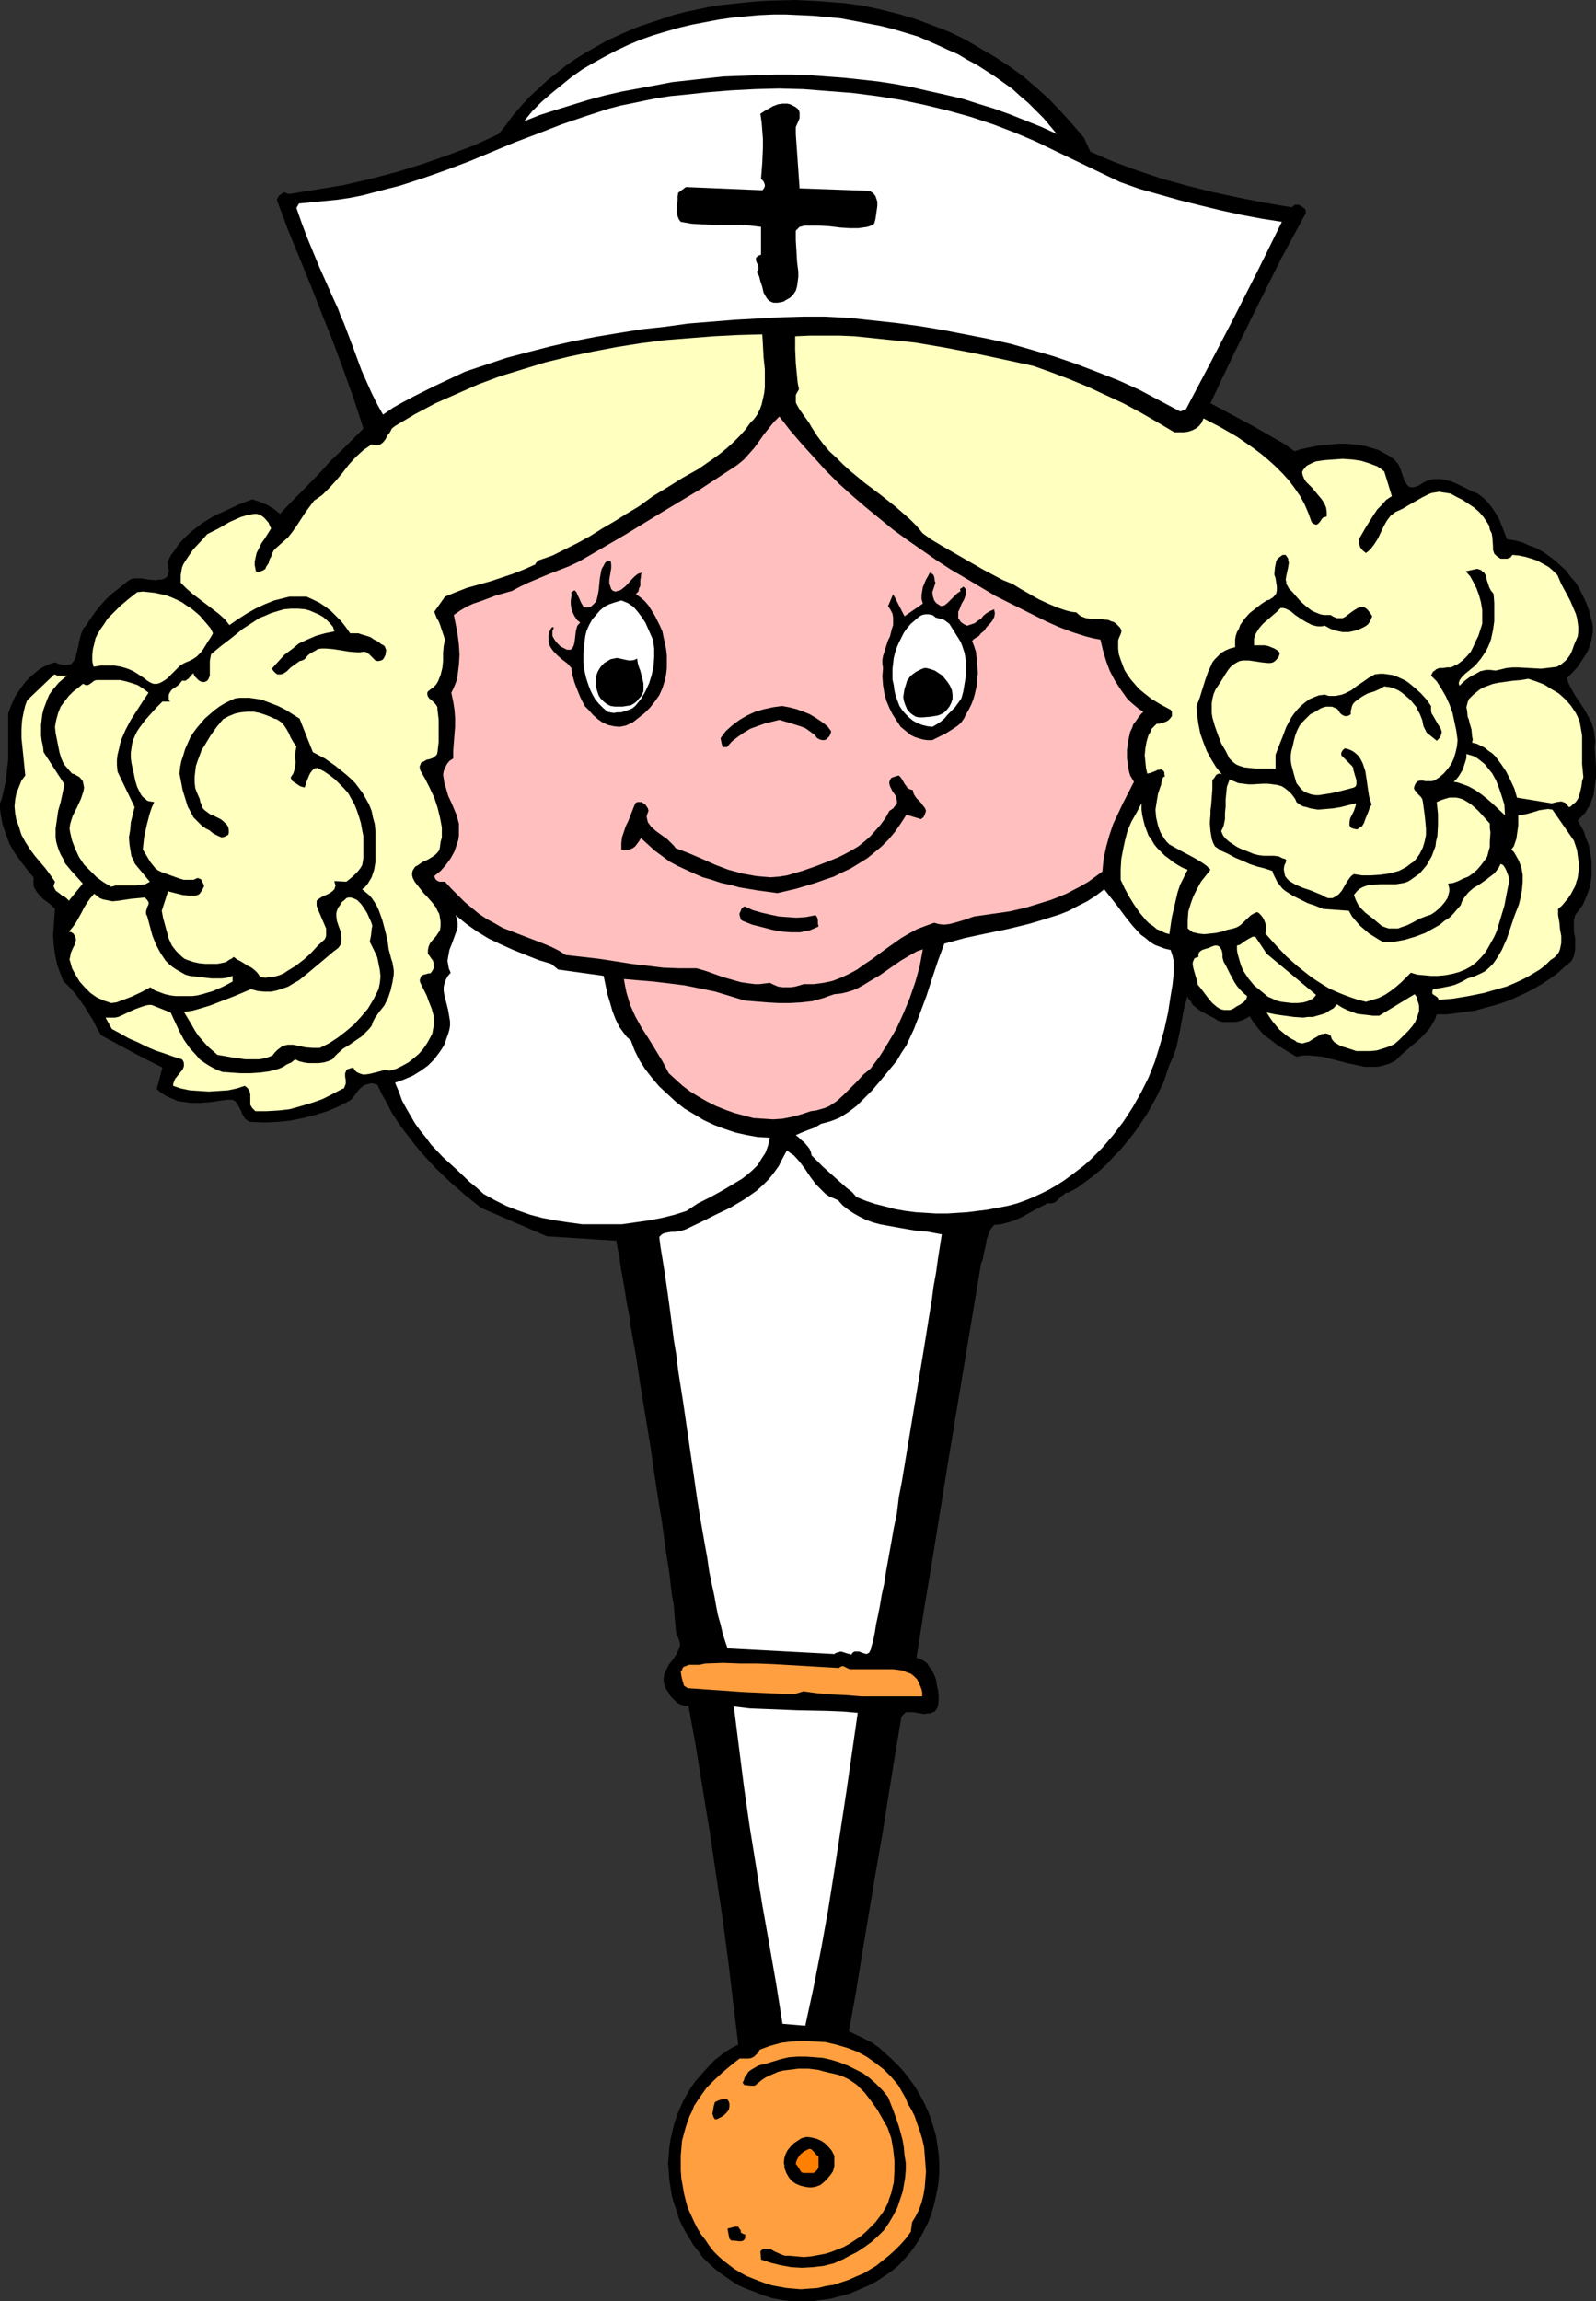
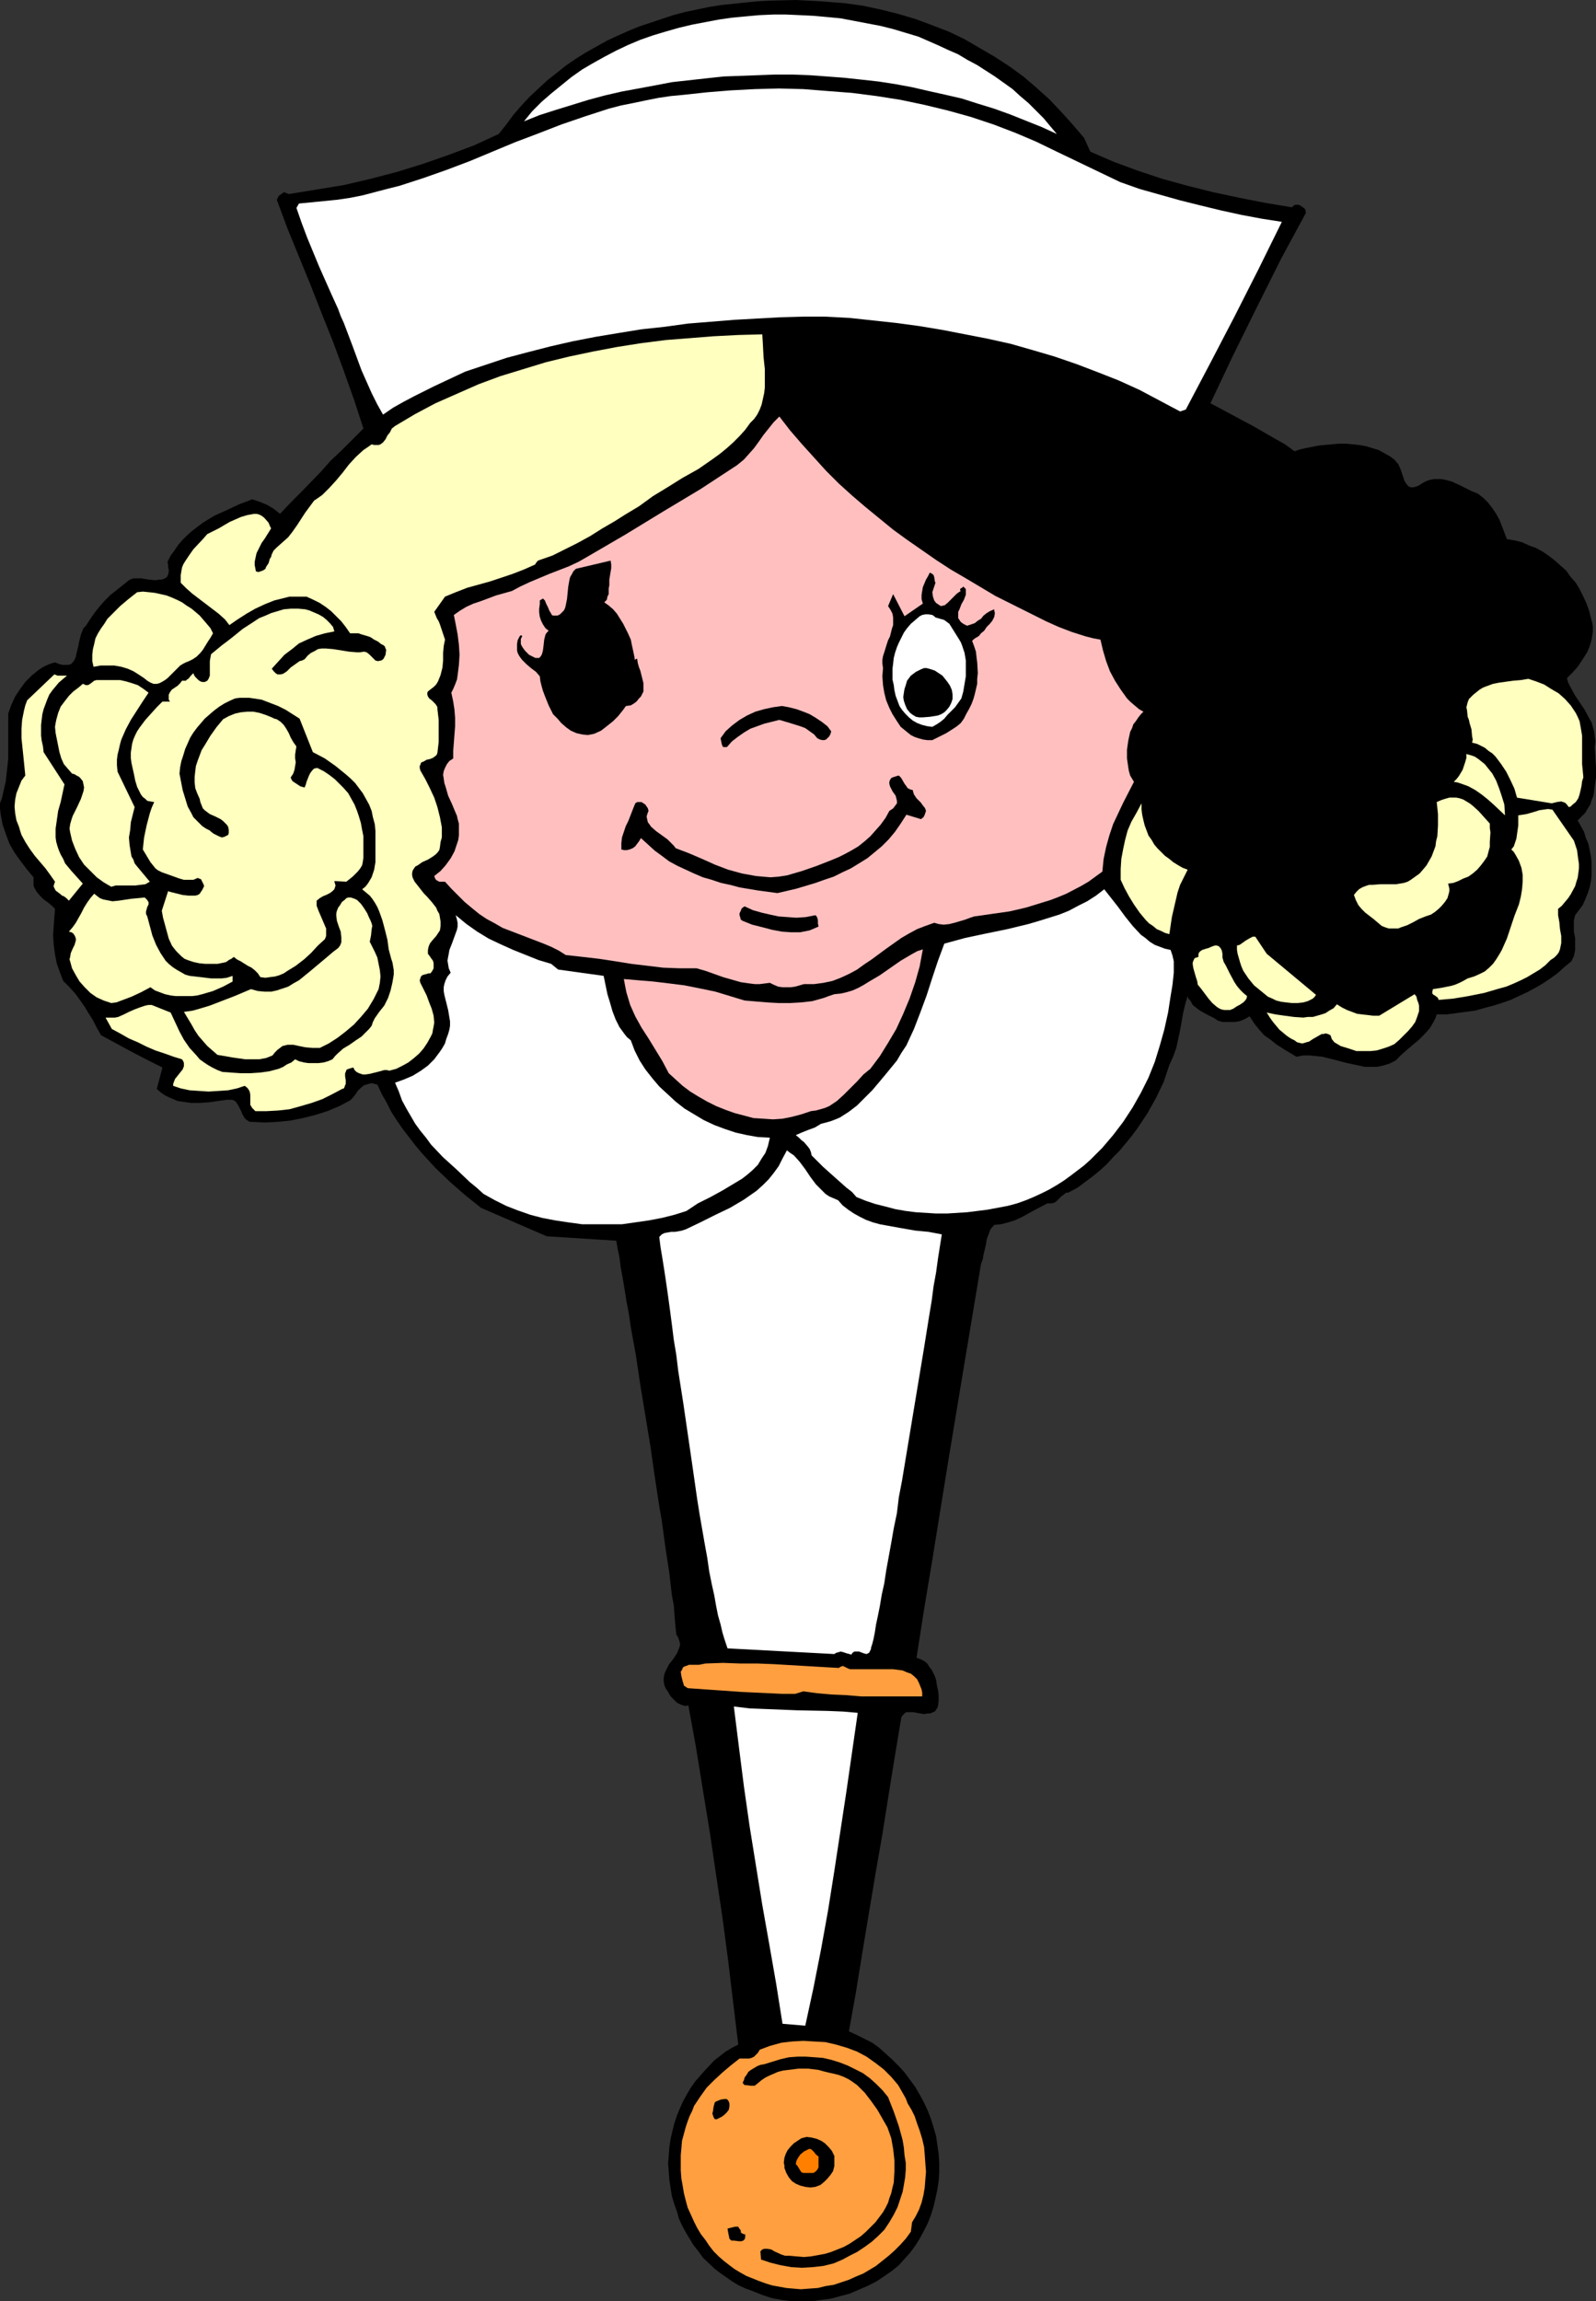
<svg xmlns="http://www.w3.org/2000/svg" xmlns:ns1="http://sodipodi.sourceforge.net/DTD/sodipodi-0.dtd" xmlns:ns2="http://www.inkscape.org/namespaces/inkscape" version="1.0" width="107.971mm" height="155.668mm" id="svg41" ns1:docname="Nurse 5.wmf">
  <rect width="100%" height="100%" fill="#333333" stroke="none" />
  <ns1:namedview id="namedview41" pagecolor="#ffffff" bordercolor="#000000" borderopacity="0.25" ns2:showpageshadow="2" ns2:pageopacity="0.0" ns2:pagecheckerboard="0" ns2:deskcolor="#d1d1d1" ns2:document-units="mm" />
  <defs id="defs1">
    <pattern id="WMFhbasepattern" patternUnits="userSpaceOnUse" width="6" height="6" x="0" y="0" />
  </defs>
  <path style="fill:#000000;fill-opacity:1;fill-rule:evenodd;stroke:none" d="m 278.787,38.782 5.98,2.585 6.141,2.262 6.303,2.101 6.465,1.778 6.465,1.616 6.788,1.454 6.626,1.293 6.788,1.131 0.485,-0.485 0.323,-0.162 h 0.485 0.485 l 0.808,0.485 0.808,0.646 0.162,0.97 -3.071,5.656 -3.232,5.979 -3.071,6.14 -3.071,6.14 -6.141,12.443 -2.909,6.14 -2.909,6.14 11.151,5.979 5.333,3.07 2.586,1.454 2.424,1.778 1.455,-0.485 1.455,-0.323 1.616,-0.323 1.616,-0.323 3.394,-0.323 1.778,-0.162 h 1.778 l 1.778,0.162 1.616,0.162 1.778,0.323 1.616,0.485 1.616,0.485 1.455,0.808 1.455,0.808 1.293,0.97 0.323,0.485 0.485,0.485 0.646,1.454 0.485,1.454 0.485,1.454 0.323,0.485 0.323,0.485 0.485,0.485 0.485,0.162 h 0.646 l 0.646,-0.162 0.808,-0.323 0.97,-0.646 0.97,-0.485 0.97,-0.323 0.97,-0.162 h 0.808 0.97 l 0.97,0.162 1.778,0.485 1.778,0.808 1.616,0.808 1.616,0.808 1.616,0.646 1.455,1.131 1.131,1.131 1.131,1.454 0.97,1.454 0.808,1.454 0.646,1.616 1.293,3.393 1.939,0.323 1.939,0.485 1.778,0.808 1.778,0.646 1.778,0.97 1.616,1.131 1.455,1.131 1.455,1.293 1.455,1.293 1.131,1.616 1.293,1.454 0.97,1.616 0.97,1.939 0.808,1.778 0.646,1.778 0.485,1.939 0.323,1.131 0.162,1.131 v 1.131 l -0.162,1.131 -0.162,0.97 -0.323,1.131 -0.323,0.97 -0.485,1.131 -1.131,1.778 -1.293,1.939 -1.293,1.454 -1.455,1.454 0.323,1.131 0.485,0.97 1.131,2.101 1.293,1.939 1.293,1.939 1.131,2.101 0.646,1.131 0.323,1.131 0.323,1.131 0.162,1.293 0.162,1.293 -0.162,1.454 0.162,2.747 0.162,2.424 v 2.585 l -0.323,2.262 -0.162,1.293 -0.162,1.131 -0.485,1.131 -0.323,1.131 -0.646,0.97 -0.646,1.131 -0.97,0.97 -0.97,0.97 0.808,1.454 0.808,1.454 0.485,1.616 0.646,1.454 0.323,1.616 0.323,1.616 0.162,1.616 v 1.616 1.616 l -0.162,1.454 -0.323,1.616 -0.485,1.454 -0.646,1.616 -0.646,1.454 -0.97,1.293 -0.97,1.293 -0.162,0.646 -0.162,0.646 v 1.454 1.454 l 0.323,1.616 v 1.616 1.454 l -0.162,0.808 -0.162,0.808 -0.323,0.646 -0.323,0.646 -1.778,1.454 -1.778,1.616 -1.778,1.293 -1.939,1.293 -1.939,1.131 -2.101,1.131 -2.101,0.97 -2.101,0.97 -2.263,0.808 -2.101,0.646 -2.424,0.646 -2.263,0.646 -2.424,0.323 -2.424,0.323 -2.424,0.323 h -2.586 l -0.323,0.97 -0.485,0.97 -0.97,1.616 -1.293,1.454 -1.455,1.454 -3.071,2.585 -1.455,1.293 -1.455,1.454 -1.616,0.808 -1.616,0.485 -1.455,0.323 h -1.616 -1.616 l -1.455,-0.323 -3.071,-0.646 -3.071,-0.808 -3.232,-0.808 -1.616,-0.162 -1.616,-0.162 h -1.616 l -1.778,0.323 -1.616,-0.97 -1.616,-0.97 -1.778,-1.131 -1.616,-1.293 -1.616,-1.131 -1.293,-1.454 -1.293,-1.616 -1.131,-1.778 -0.808,0.485 -0.97,0.485 -0.97,0.323 -0.97,0.162 h -1.131 -0.97 -1.131 l -1.131,-0.323 -0.97,-0.646 -1.293,-0.646 -2.101,-1.131 -1.131,-0.808 -0.97,-0.808 -0.646,-1.131 -0.485,-0.485 -0.162,-0.646 -0.646,2.101 -0.485,2.101 -0.808,4.525 -0.485,2.262 -0.485,2.262 -0.808,2.262 -0.97,2.101 -1.455,4.363 -1.939,4.04 -2.263,4.04 -1.293,1.939 -1.293,1.939 -1.455,1.939 -1.455,1.778 -1.616,1.939 -1.616,1.616 -1.616,1.778 -1.778,1.616 -1.778,1.454 -1.939,1.454 -1.939,1.454 -2.101,1.131 -0.323,0.162 h -0.485 l -0.646,0.485 -0.646,0.485 -1.131,1.131 -0.646,0.485 -0.808,0.162 h -0.485 -0.485 l -3.394,1.778 -3.232,1.778 -1.778,0.808 -1.616,0.485 -1.778,0.485 -1.778,0.162 -0.97,1.131 -0.485,1.293 -0.485,1.293 -0.162,1.131 -0.323,1.454 -0.323,1.293 -0.162,1.131 -0.485,1.293 -4.202,25.208 -4.202,25.37 -4.04,25.047 -2.101,12.604 -1.939,12.443 0.97,0.323 0.97,0.485 0.808,0.646 0.485,0.808 0.646,0.808 0.808,1.616 0.323,0.97 0.162,1.131 0.162,0.808 0.162,0.646 0.162,1.293 v 1.454 l -0.162,1.293 -0.162,0.485 -0.323,0.485 -0.323,0.485 -0.485,0.162 -0.646,0.323 h -0.646 l -0.97,0.162 -0.97,-0.162 -1.778,-0.323 h -0.97 -0.808 l -0.323,0.162 -0.323,0.323 -0.323,0.323 -0.323,0.485 -1.616,9.695 -1.616,10.019 -1.616,10.18 -1.778,10.18 -3.394,20.36 -1.616,10.019 -1.778,9.857 2.101,0.97 1.939,0.97 1.939,0.97 1.778,1.293 1.616,1.454 1.778,1.616 1.616,1.616 1.455,1.616 1.455,1.939 1.293,1.778 1.131,1.939 1.131,2.101 0.97,2.101 0.808,2.101 0.646,2.101 0.646,2.262 0.323,2.262 0.323,2.262 0.162,2.262 v 2.424 l -0.162,2.262 -0.323,2.101 -0.485,2.262 -0.485,2.101 -0.646,2.101 -0.808,2.101 -0.97,1.939 -1.131,2.101 -1.131,1.778 -1.293,1.778 -1.455,1.616 -1.455,1.616 -1.778,1.454 -2.101,1.454 -1.939,1.293 -2.263,1.131 -2.263,0.97 -2.263,0.97 -2.424,0.646 -2.424,0.646 -2.424,0.323 -2.424,0.323 h -2.586 -2.586 l -2.424,-0.323 -2.586,-0.485 -2.424,-0.808 -2.424,-0.97 -1.778,-0.646 -1.778,-0.808 -1.616,-0.97 -1.616,-1.131 -1.616,-1.131 -1.455,-1.131 -2.909,-2.747 -1.131,-1.616 -1.293,-1.616 -0.97,-1.616 -0.97,-1.616 -0.97,-1.778 -0.808,-1.778 -0.485,-1.778 -0.646,-1.778 -0.646,-2.101 -0.323,-2.101 -0.323,-2.101 -0.162,-2.101 -0.162,-2.101 0.162,-2.101 0.162,-2.101 0.323,-2.101 0.485,-2.101 0.485,-1.939 0.646,-1.939 0.808,-1.939 0.808,-1.778 0.97,-1.778 0.97,-1.616 1.131,-1.616 2.424,-2.747 2.424,-2.585 1.455,-1.131 1.455,-1.131 1.616,-0.97 1.616,-0.808 -1.293,-10.665 -1.293,-10.827 -1.455,-10.988 -1.616,-10.827 -1.616,-10.988 -1.778,-10.827 -1.778,-10.988 -1.939,-10.665 -0.485,0.162 h -0.485 l -0.97,-0.323 -0.97,-0.485 -0.808,-0.808 -0.808,-0.808 -0.646,-1.131 -0.646,-0.97 -0.323,-0.808 -0.162,-0.97 v -0.808 l 0.162,-0.97 0.323,-0.808 0.808,-1.616 1.131,-1.454 0.97,-1.454 0.323,-0.808 0.323,-0.808 0.162,-0.646 -0.162,-0.808 -0.323,-0.97 -0.485,-0.808 -0.162,-1.454 -0.162,-1.778 -0.162,-1.939 -0.162,-2.262 -0.485,-2.585 -0.323,-2.747 -0.323,-2.909 -0.485,-3.07 -0.485,-3.232 -0.485,-3.555 -0.485,-3.555 -0.646,-3.717 -1.131,-7.433 -1.131,-7.918 -2.586,-15.674 -1.131,-7.595 -0.646,-3.555 -0.646,-3.555 -0.485,-3.393 -0.646,-3.393 -0.485,-3.07 -0.485,-2.909 -0.485,-2.585 -0.323,-2.585 -0.485,-2.262 -0.323,-1.939 -17.778,-1.131 -16.808,-7.272 -4.04,-3.232 -3.879,-3.393 -3.717,-3.555 -3.556,-3.878 -1.616,-1.939 -1.616,-2.101 -1.616,-2.101 -1.455,-2.101 -1.455,-2.262 -1.131,-2.262 -1.293,-2.262 -1.131,-2.424 -0.646,-0.162 -0.646,-0.162 h -0.485 l -0.485,0.162 -1.131,0.323 -0.808,0.646 -0.808,0.808 -0.646,0.97 -0.646,0.808 -0.646,0.646 -2.747,1.454 -3.071,1.293 -3.071,0.97 -3.232,0.808 -3.232,0.646 -3.232,0.323 -3.232,0.162 -3.232,-0.162 h -0.646 l -0.485,-0.323 -0.485,-0.323 -0.323,-0.323 -0.646,-1.131 -0.162,-0.485 -0.323,-0.646 -0.485,-0.97 -0.323,-0.485 -0.323,-0.485 -0.485,-0.323 -0.485,-0.162 h -0.646 -0.646 l -4.525,0.646 -2.263,0.162 h -2.424 l -2.263,-0.323 -1.131,-0.162 -1.131,-0.485 -1.131,-0.485 -0.97,-0.485 -0.97,-0.646 -1.131,-0.97 1.455,-5.494 -3.879,-1.939 -4.04,-2.101 -3.879,-2.101 -3.879,-2.101 -1.131,-1.939 -0.97,-1.939 -1.131,-1.778 -0.97,-1.616 -1.131,-1.616 -1.293,-1.778 -1.455,-1.616 -1.616,-1.616 -0.808,-2.101 -0.808,-2.262 -0.485,-2.424 -0.323,-2.424 -0.162,-2.424 0.162,-2.424 0.162,-2.262 0.162,-2.101 -0.808,-0.808 -0.97,-0.808 -1.131,-0.808 -0.97,-0.97 -0.808,-0.97 -0.646,-1.131 -0.162,-0.485 v -0.646 -0.646 -0.808 L 6.949,222.349 5.333,220.249 3.717,217.986 2.424,215.724 1.455,213.139 0.646,210.715 0.162,208.129 0,206.675 v -1.293 l 0.485,-1.293 0.323,-1.454 0.646,-2.747 0.323,-2.909 0.323,-2.909 v -5.817 -2.909 -2.909 l 0.808,-2.262 0.97,-2.101 1.293,-1.939 1.293,-1.778 1.616,-1.616 1.778,-1.454 0.97,-0.646 0.97,-0.485 1.131,-0.485 1.131,-0.323 0.808,0.323 0.485,0.162 0.646,0.162 h 0.485 0.808 l 0.808,-0.162 0.485,-0.485 0.485,-0.646 0.323,-0.808 0.162,-0.808 0.485,-1.939 0.162,-0.97 0.485,-1.939 0.323,-0.808 0.323,-0.808 0.646,-0.646 1.131,-1.778 1.131,-1.616 1.293,-1.616 1.293,-1.454 1.455,-1.454 1.455,-1.131 3.232,-2.585 0.646,-0.323 0.646,-0.162 h 0.808 0.97 l 1.939,0.323 1.778,0.162 0.97,-0.162 h 0.646 l 0.808,-0.323 0.485,-0.323 0.323,-0.646 0.162,-0.808 v -0.485 l -0.162,-0.485 v -0.646 l -0.162,-0.808 0.808,-1.616 0.97,-1.293 0.97,-1.454 1.131,-1.293 1.131,-1.131 1.293,-1.131 1.455,-1.131 1.293,-0.97 2.909,-1.778 3.232,-1.454 3.071,-1.454 3.394,-1.293 1.939,0.646 1.939,0.808 1.616,0.97 1.616,1.293 2.747,-2.909 2.747,-2.747 5.01,-5.171 2.424,-2.747 2.747,-2.585 2.747,-2.747 2.909,-2.909 -2.424,-7.433 -2.586,-7.272 -2.747,-7.433 -2.909,-7.272 -2.909,-7.433 -2.909,-7.11 -2.909,-7.11 -2.586,-6.948 -0.162,-0.485 0.162,-0.323 0.162,-0.323 0.162,-0.323 0.646,-0.485 0.485,-0.323 0.162,-0.162 1.293,0.485 6.949,-1.131 6.949,-1.131 6.949,-1.616 6.788,-1.778 6.788,-2.101 6.465,-2.262 6.465,-2.424 6.303,-2.909 1.939,-2.424 1.778,-2.424 2.101,-2.424 2.101,-2.262 2.263,-2.101 2.263,-2.101 2.263,-1.778 2.424,-1.939 2.586,-1.778 2.586,-1.616 2.586,-1.454 2.586,-1.454 2.747,-1.293 2.909,-1.293 2.747,-1.131 2.909,-0.97 2.909,-0.97 2.909,-0.97 3.071,-0.808 3.071,-0.646 3.071,-0.646 3.071,-0.485 3.071,-0.323 3.071,-0.323 3.232,-0.323 3.071,-0.162 L 203.312,0 l 6.303,0.323 6.303,0.485 4.687,0.646 4.525,0.97 4.525,1.131 4.364,1.293 4.364,1.616 4.202,1.616 4.04,1.939 3.879,2.262 3.879,2.262 3.717,2.424 3.556,2.585 3.394,2.909 3.232,2.909 3.071,3.232 2.909,3.232 2.909,3.393 z" id="path1" />
  <path style="fill:#ffffff;fill-opacity:1;fill-rule:evenodd;stroke:none" d="m 234.827,9.372 5.172,2.262 2.424,1.131 2.586,1.131 2.424,1.454 2.424,1.293 2.263,1.454 2.263,1.454 2.263,1.616 2.263,1.616 1.939,1.778 2.101,1.778 1.939,1.939 1.939,1.939 1.616,1.939 1.778,2.101 -3.879,-1.778 -4.04,-1.616 -4.04,-1.616 -4.04,-1.454 -4.202,-1.293 -4.04,-1.293 -4.202,-0.97 -4.364,-0.97 -4.202,-0.97 -4.364,-0.808 -4.202,-0.646 -4.364,-0.485 -4.525,-0.485 -4.364,-0.323 -4.364,-0.323 -4.364,-0.162 h -4.525 l -4.364,0.162 -4.364,0.162 -4.364,0.162 -4.525,0.485 -4.364,0.485 -4.364,0.485 -4.202,0.808 -4.364,0.808 -4.364,0.808 -4.202,0.97 -4.202,1.131 -4.202,1.293 -4.202,1.293 -4.04,1.293 -4.04,1.616 2.101,-2.585 2.424,-2.424 2.424,-2.101 2.586,-2.101 2.586,-2.101 2.747,-1.939 2.747,-1.616 2.909,-1.616 3.071,-1.616 3.071,-1.454 3.071,-1.293 3.232,-1.131 3.232,-0.97 3.394,-0.97 3.394,-0.808 3.394,-0.646 3.394,-0.646 3.394,-0.485 3.394,-0.323 3.556,-0.323 3.556,-0.162 h 3.394 l 3.556,0.162 3.394,0.162 3.556,0.323 3.394,0.323 3.394,0.646 3.394,0.646 3.394,0.646 3.232,0.808 3.232,0.97 z" id="path2" />
  <path style="fill:#ffffff;fill-opacity:1;fill-rule:evenodd;stroke:none" d="m 286.383,46.538 5.01,1.778 5.172,1.454 5.172,1.454 5.172,1.293 5.333,1.293 5.172,1.131 5.172,0.97 5.172,0.808 -5.98,12.119 -6.141,12.119 -6.141,11.796 -6.303,11.958 -1.455,0.485 -5.172,-2.747 -5.172,-2.747 -5.333,-2.424 -5.333,-2.101 -5.495,-2.101 -5.657,-1.939 -5.495,-1.616 -5.657,-1.616 -5.818,-1.293 -5.818,-1.131 -5.818,-1.131 -5.818,-0.97 -5.98,-0.808 -5.98,-0.646 -5.98,-0.646 -6.141,-0.323 h -5.657 l -5.818,0.162 -5.98,0.323 -5.818,0.323 -5.98,0.485 -5.98,0.485 -5.818,0.808 -5.98,0.646 -5.98,0.97 -5.818,0.97 -5.818,1.131 -5.657,1.293 -5.657,1.454 -5.495,1.454 -5.333,1.778 -5.333,1.778 -5.172,2.424 -2.747,1.293 -5.172,2.585 -2.747,1.454 -2.586,1.454 -2.586,1.778 -1.455,-2.585 -1.455,-2.909 -1.293,-2.909 -1.293,-2.909 -2.263,-6.14 -2.263,-5.979 -0.808,-1.778 -0.646,-1.778 -1.616,-3.555 -3.232,-7.272 -3.071,-7.433 -1.455,-3.878 -1.293,-3.717 0.646,-1.131 3.394,-0.323 3.232,-0.323 3.232,-0.323 3.232,-0.485 3.232,-0.646 3.071,-0.808 3.071,-0.808 3.232,-0.808 5.98,-1.939 5.98,-2.101 5.98,-2.262 5.818,-2.424 5.818,-2.424 5.98,-2.262 5.818,-2.262 6.141,-2.101 5.98,-1.939 3.071,-0.808 3.232,-0.646 3.071,-0.646 3.232,-0.646 3.232,-0.485 3.394,-0.323 5.98,-0.646 5.98,-0.485 6.141,-0.323 6.141,-0.162 6.303,0.162 6.141,0.485 6.303,0.485 6.303,0.808 6.141,0.97 6.141,1.293 5.98,1.454 5.818,1.616 5.818,1.939 5.495,2.101 5.333,2.262 5.333,2.585 z" id="path3" />
-   <path style="fill:#000000;fill-opacity:1;fill-rule:evenodd;stroke:none" d="m 203.959,27.794 0.323,0.485 0.162,0.485 v 0.808 0.646 l -0.323,0.808 -0.646,1.454 v 0.97 0.808 l 0.97,13.897 18.101,0.646 v 0.162 l 0.646,0.323 0.646,0.808 0.162,0.485 0.323,0.97 v 1.131 l -0.162,1.131 -0.162,1.131 -0.162,1.131 -0.323,1.131 -0.808,0.485 -0.97,0.323 -1.131,0.162 -1.131,0.162 h -2.263 l -2.424,-0.162 -1.293,-0.162 -1.293,-0.162 -2.586,-0.162 h -2.586 -1.293 l -1.293,0.323 -0.97,0.97 v 1.131 1.293 l 0.162,2.585 0.162,2.909 0.162,1.293 0.162,1.293 v 1.293 l -0.162,1.293 -0.162,1.131 -0.323,1.131 -0.646,0.97 -0.808,0.808 -1.131,0.646 -0.485,0.323 -0.646,0.162 -0.97,0.162 h -0.97 l -0.485,-0.162 -0.646,-0.323 -0.485,-0.485 -0.323,-0.485 -0.646,-1.131 -0.323,-1.454 -0.485,-1.454 -0.323,-1.293 -0.646,-1.131 0.323,-0.323 0.162,-0.323 v -0.485 l -0.162,-0.646 -0.162,-0.323 -0.162,-0.323 -0.162,-0.485 v -0.646 l 0.162,-0.162 0.323,-0.323 0.323,-0.162 0.485,-0.162 v -7.11 l -2.586,-0.323 -2.424,-0.162 h -5.172 l -5.01,-0.162 -2.586,-0.162 -2.747,-0.485 -0.485,-0.646 -0.323,-0.808 -0.162,-0.97 v -0.97 l 0.162,-2.101 v -0.97 l 0.162,-0.97 1.939,-1.454 19.555,0.808 0.323,-0.323 0.162,-0.323 0.162,-0.323 v -0.485 l -0.323,-0.808 -0.646,-0.646 0.323,-4.201 0.162,-3.878 v -2.101 l -0.162,-2.101 -0.162,-2.101 -0.323,-2.262 0.97,-0.646 1.131,-0.646 1.131,-0.646 1.293,-0.485 1.131,-0.162 h 1.293 l 0.646,0.162 0.646,0.323 0.646,0.323 z" id="path4" />
-   <path style="fill:#ffffbf;fill-opacity:1;fill-rule:evenodd;stroke:none" d="m 300.282,110.528 h 1.131 1.293 l 1.131,-0.162 0.97,-0.323 0.97,-0.485 0.808,-0.646 0.646,-0.808 0.485,-1.131 4.364,2.262 4.202,2.424 2.101,1.454 2.101,1.454 1.939,1.454 1.939,1.616 1.778,1.616 1.778,1.778 1.616,1.778 1.455,1.939 1.455,2.101 1.131,2.101 0.97,2.262 0.808,2.262 0.323,0.323 0.323,0.162 0.323,0.162 h 0.323 l 0.323,-0.162 0.485,-0.485 0.323,-0.485 0.323,-0.485 0.485,-0.323 h 0.323 l 0.323,-0.162 v -1.131 l -0.162,-1.131 -0.485,-1.131 -0.646,-0.97 -1.616,-1.939 -0.808,-0.97 -0.808,-0.808 -0.808,-0.808 -0.485,-0.808 -0.323,-0.808 -0.162,-0.808 0.162,-0.323 0.162,-0.323 0.323,-0.323 0.323,-0.485 0.485,-0.323 0.646,-0.323 0.646,-0.323 0.808,-0.323 2.263,-0.323 2.263,-0.162 2.263,-0.162 2.424,0.162 2.263,0.323 2.101,0.646 2.101,0.808 0.97,0.646 0.808,0.646 1.939,6.302 -1.455,0.97 -1.131,1.293 -1.131,1.131 -0.97,1.454 -1.939,3.07 -1.778,3.07 v 0.485 0.646 l 0.162,0.485 0.162,0.485 0.646,0.808 0.808,0.646 0.646,-0.485 0.646,-0.646 0.485,-0.646 0.485,-0.646 0.808,-1.293 1.455,-3.07 0.808,-1.454 0.485,-0.646 0.485,-0.646 0.646,-0.485 0.646,-0.485 1.778,-0.808 1.616,-0.97 3.394,-1.939 1.616,-0.808 0.808,-0.323 0.97,-0.162 0.97,-0.162 0.808,0.162 1.131,0.162 0.97,0.162 1.455,0.808 1.616,0.808 1.455,0.97 1.455,0.97 1.293,1.131 1.131,1.293 0.97,1.454 0.485,0.808 0.162,0.97 0.485,0.97 0.162,0.97 0.162,2.262 v 0.97 l 0.323,0.97 0.323,0.323 0.323,0.323 0.485,0.323 0.485,0.323 h 0.97 0.808 l 0.323,-0.162 0.485,-0.162 0.162,-0.323 0.323,-0.323 1.616,0.162 1.616,0.323 1.616,0.485 1.455,0.485 1.455,0.808 1.455,0.808 1.131,0.97 1.131,1.131 0.97,2.262 1.131,2.101 1.131,2.101 0.97,2.262 0.485,1.131 0.323,1.131 0.162,1.131 0.162,1.131 v 1.131 l -0.162,1.293 -0.485,1.131 -0.485,1.131 -0.323,0.97 -0.323,0.808 -0.323,0.646 -0.808,1.131 -0.485,0.485 -0.97,0.808 -1.131,0.646 -1.293,0.162 -1.293,0.162 -1.455,0.162 -2.909,-0.162 -2.909,-0.162 h -1.455 l -1.616,0.162 -1.293,0.323 -1.455,0.323 -1.293,-0.162 h -1.131 l -1.455,0.323 -1.131,0.646 -1.293,0.646 -1.131,0.808 -0.97,0.808 -0.808,0.808 -0.162,-0.485 v -0.323 l 0.162,-0.485 0.162,-0.323 0.485,-0.646 0.808,-0.808 0.808,-0.646 0.97,-0.808 0.808,-0.646 0.646,-0.808 0.808,-0.97 0.646,-0.97 0.646,-0.97 0.485,-0.97 0.485,-1.131 0.323,-0.97 0.485,-2.262 0.323,-2.262 v -2.262 -2.424 l -0.162,-2.262 -0.323,-0.485 -0.323,-0.323 -0.485,-0.97 -0.323,-0.97 -0.162,-0.485 -0.162,-0.485 -0.162,-0.97 -0.485,-0.808 -0.485,-0.323 -0.323,-0.323 -0.485,-0.162 -0.485,-0.162 -2.909,0.646 1.131,1.293 0.808,1.454 0.808,1.616 0.646,1.778 0.485,1.778 0.323,1.939 v 1.778 1.778 l -0.97,3.07 -0.646,1.293 -0.646,1.454 -0.646,1.293 -0.97,1.131 -1.131,1.131 -1.293,0.97 -0.485,0.162 -0.485,0.323 -0.808,0.323 h -0.97 l -0.97,0.162 h -0.97 l -0.808,0.323 -0.323,0.323 -0.485,0.323 -0.162,0.323 -0.323,0.646 1.455,1.454 1.131,1.778 1.131,1.939 0.97,2.101 0.808,2.262 0.485,2.262 0.485,2.262 0.323,2.424 -0.162,1.616 -0.323,1.454 -0.485,1.616 -0.646,1.454 -0.97,1.293 -0.97,1.131 -1.131,0.97 -1.293,0.808 -0.646,0.162 h -0.808 -0.808 l -0.646,-0.162 h -0.646 l -0.646,0.162 -0.485,0.485 -0.162,0.323 -0.162,0.323 -0.162,0.646 0.162,0.485 0.323,0.323 0.323,0.485 0.485,0.485 0.485,0.485 0.323,0.485 0.162,0.646 0.485,3.555 0.162,1.616 0.162,1.778 v 1.616 l -0.323,1.616 -0.485,1.616 -0.808,1.616 -0.646,0.97 -0.808,0.97 -0.97,0.646 -0.808,0.646 -1.131,0.646 -0.97,0.485 -2.424,0.646 -2.263,0.323 -2.424,0.162 h -2.263 l -2.101,-0.323 -0.485,0.323 -0.485,0.485 -0.808,1.131 -1.293,2.262 -0.808,0.97 -0.485,0.323 -0.485,0.323 -0.646,0.323 h -0.485 -0.646 l -0.808,-0.323 -0.808,-0.485 -0.808,-0.323 -1.939,-0.808 -1.939,-0.646 -1.939,-0.808 -0.808,-0.485 -0.808,-0.485 -0.646,-0.646 -0.485,-0.646 -0.162,-0.808 -0.162,-0.97 0.162,-0.97 0.323,-0.646 0.162,-0.646 -0.323,-0.323 -0.646,-0.162 -0.97,-0.485 -1.293,-0.162 h -1.293 -1.293 l -1.293,-0.162 -1.293,-0.323 -1.131,-0.485 -2.101,-0.808 -0.97,-0.485 -0.97,-0.646 -0.97,-0.646 -0.97,-0.808 -0.646,-0.808 -0.485,-1.131 0.323,-0.646 0.323,-0.808 0.323,-1.616 v -1.616 l 0.162,-1.616 v -1.778 l 0.162,-1.616 0.162,-1.616 0.646,-1.778 -1.131,-1.131 0.97,0.97 1.293,0.485 1.131,0.485 1.293,0.162 1.293,0.162 h 1.131 l 2.586,-0.162 h 1.293 l 1.293,0.162 1.131,0.162 1.131,0.323 0.97,0.646 0.97,0.808 0.485,0.485 0.485,0.646 0.485,0.646 0.323,0.808 0.808,0.646 0.97,0.485 0.808,0.162 0.97,0.323 1.939,0.323 1.939,-0.162 1.939,-0.162 1.939,-0.323 1.939,-0.485 1.939,-0.485 v 0.485 l -0.162,0.485 -0.323,0.97 -0.485,0.97 -0.485,0.97 -0.162,0.97 v 0.323 0.485 l 0.162,0.323 0.323,0.323 0.485,0.162 0.646,0.162 h 0.485 l 0.323,-0.323 0.808,-0.485 0.485,-0.808 0.323,-0.97 0.808,-1.939 0.323,-0.97 0.485,-0.808 -0.646,-2.101 -0.323,-2.101 -0.323,-2.262 -0.323,-2.101 -0.323,-0.97 -0.323,-0.97 -0.485,-0.97 -0.485,-0.808 -0.646,-0.646 -0.808,-0.646 -0.97,-0.485 -1.131,-0.323 -0.485,0.323 -0.323,0.485 -0.162,0.323 v 0.323 0.323 l 0.323,0.323 0.646,0.646 0.646,0.646 0.808,0.808 0.323,0.323 0.323,0.485 v 0.485 l 0.162,0.485 0.323,1.131 0.162,0.485 0.162,0.646 v 0.485 0.485 l -0.162,0.485 -0.485,0.323 -1.778,0.485 -1.939,0.485 -2.101,0.485 -2.101,0.323 -0.97,0.162 h -0.97 l -0.97,-0.162 -0.97,-0.323 -0.808,-0.323 -0.808,-0.646 -0.646,-0.808 -0.646,-0.808 -0.323,-1.131 -0.323,-1.131 -0.646,-2.424 -0.162,-1.131 v -1.293 l 0.162,-1.131 0.323,-1.131 0.323,-1.454 0.323,-1.293 0.485,-1.293 0.646,-1.293 0.808,-0.97 0.97,-0.97 0.97,-0.97 1.293,-0.646 1.293,-0.808 0.808,-0.323 0.646,-0.162 h 0.808 0.646 l 0.808,0.323 0.646,0.323 0.323,0.485 0.323,0.485 0.323,0.323 0.485,0.323 0.485,0.162 h 0.485 l 0.485,-0.162 0.485,-0.323 v -0.808 l 0.162,-0.646 0.162,-0.646 0.323,-0.646 0.485,-0.485 0.646,-0.485 1.131,-0.808 1.455,-0.808 1.616,-0.485 1.455,-0.646 1.131,-0.646 1.293,0.162 1.131,0.323 1.131,0.485 0.97,0.646 0.97,0.808 1.131,0.97 0.808,0.97 0.808,0.97 0.323,0.808 0.485,0.808 0.646,1.616 0.323,1.616 0.808,1.616 2.586,2.101 0.646,-0.646 0.323,-0.485 0.162,-0.485 0.162,-0.646 -0.162,-0.485 -0.162,-0.485 -0.646,-0.97 -0.646,-1.131 -0.646,-1.131 -0.323,-0.485 -0.162,-0.646 v -0.646 -0.646 l -1.131,-1.616 -1.455,-1.616 -1.616,-1.454 -1.778,-1.454 -0.808,-0.485 -2.101,-0.97 -0.97,-0.323 -1.131,-0.162 -1.131,-0.162 h -0.97 l -1.293,0.162 -1.455,0.808 -1.616,1.131 -1.455,0.97 -1.455,1.131 -1.616,0.808 -0.808,0.323 -0.808,0.162 -0.808,0.162 h -0.97 -0.808 l -0.97,-0.323 -1.455,0.162 -1.293,0.485 -1.131,0.485 -1.131,0.808 -0.97,0.808 -0.97,0.97 -0.808,0.97 -0.808,1.131 -1.293,2.424 -0.97,2.585 -0.97,2.424 -0.808,2.101 v 0 3.555 h -5.01 l -1.616,-0.162 -1.455,-0.162 -1.455,-0.485 -0.646,-0.323 -0.646,-0.485 -0.485,-0.485 -0.485,-0.485 -0.97,-1.939 -1.131,-1.939 -0.808,-2.101 -0.808,-2.262 -0.646,-2.262 -0.162,-1.131 v -1.131 -1.293 l 0.162,-1.131 0.323,-1.293 0.485,-1.131 0.646,-0.97 0.646,-0.97 1.293,-2.101 0.646,-0.97 0.646,-0.808 0.808,-0.646 0.808,-0.485 0.646,-0.323 0.808,-0.162 h 0.808 0.808 l 3.232,0.485 1.616,0.162 h 0.646 l 0.646,-0.162 0.485,-0.323 0.485,-0.485 0.485,-0.646 0.323,-0.97 -0.646,-0.646 -0.808,-0.485 -0.808,-0.323 -0.808,-0.323 -0.808,-0.162 h -0.97 -1.778 v -0.808 -0.808 l 0.162,-0.808 0.323,-0.646 0.808,-1.293 0.97,-1.131 2.424,-2.101 1.131,-0.97 0.97,-0.97 h 0.646 l 0.646,0.162 1.293,0.646 1.131,0.97 1.455,0.97 1.293,0.808 1.616,0.808 0.646,0.162 0.808,0.162 h 0.97 l 0.808,-0.162 1.455,0.808 1.455,0.485 1.616,0.323 h 1.616 l 1.455,-0.323 1.455,-0.485 1.293,-0.646 0.646,-0.485 0.485,-0.646 0.646,-1.454 -0.323,-0.485 -0.323,-0.485 -0.646,-0.808 -0.646,-0.485 -0.646,-0.162 -0.646,0.162 -0.485,0.162 -1.293,0.808 -0.646,0.485 -0.646,0.485 -0.646,0.485 -0.646,0.323 h -0.646 -0.808 l -0.808,-0.323 -0.808,-0.485 h -0.808 -0.97 l -0.808,-0.162 -0.808,-0.323 -0.808,-0.323 -0.646,-0.323 -1.455,-1.131 -1.293,-1.131 -1.131,-1.293 -0.97,-1.131 -0.97,-0.97 -0.323,-0.646 -0.323,-0.485 v -0.485 l -0.162,-0.646 0.162,-0.97 0.485,-2.262 0.162,-1.131 -0.162,-0.485 v -0.485 l -0.323,-0.485 -0.323,-0.485 h -0.808 l -0.646,0.485 -0.646,0.485 -0.323,0.646 -0.162,0.808 -0.162,0.808 -0.162,1.778 0.323,0.97 0.162,1.131 0.162,0.97 v 0.97 l -0.162,0.808 -0.485,0.646 -0.323,0.323 -0.97,0.646 -0.646,0.162 -1.455,0.97 -1.455,1.131 -1.455,1.131 -1.293,1.454 -1.131,1.616 -0.323,0.97 -0.485,0.808 -0.323,0.97 -0.162,0.97 v 0.97 0.97 l -1.293,0.323 -1.131,0.485 -1.131,0.646 -0.808,0.808 -0.808,0.808 -0.646,0.808 -0.485,1.131 -0.485,0.97 -0.808,2.262 -1.455,4.686 -0.808,2.101 0.162,2.424 0.323,2.262 0.485,2.424 0.808,2.262 0.808,2.101 1.131,2.101 1.293,2.101 1.455,1.778 -0.485,-0.162 h -0.323 l -0.323,0.162 -0.323,0.162 -0.485,0.808 -0.323,0.323 -0.162,0.323 v 2.101 l -0.162,2.262 -0.162,2.101 -0.162,1.131 v 0.97 l -0.162,2.262 0.162,2.101 0.323,1.939 0.323,0.97 0.485,0.97 1.616,1.131 1.778,0.808 1.778,0.97 1.939,0.808 1.778,0.808 1.939,0.646 1.939,0.485 1.939,0.646 0.323,0.97 0.485,0.97 0.485,0.97 0.646,0.808 0.646,0.808 0.808,0.646 1.778,1.131 1.939,0.97 1.939,0.97 1.939,0.646 1.939,0.808 6.626,0.485 0.808,1.454 0.97,1.131 0.97,1.131 1.293,1.131 1.131,0.97 1.293,0.808 1.293,0.808 1.131,0.646 2.747,-0.162 2.586,-0.485 2.747,-0.808 2.586,-0.97 2.586,-1.454 1.131,-0.646 1.131,-0.97 1.293,-0.808 0.97,-0.97 0.97,-1.131 0.97,-1.131 0.323,-0.97 0.485,-0.808 0.485,-0.646 0.646,-0.808 1.293,-1.131 1.616,-0.97 1.616,-1.131 1.455,-1.131 0.646,-0.485 0.646,-0.808 0.485,-0.646 0.485,-0.97 0.485,0.162 0.323,0.323 0.323,0.485 0.323,0.646 0.485,1.293 0.323,1.131 -0.646,3.232 -0.646,3.393 -0.97,3.232 -0.97,3.232 -0.646,1.454 -0.808,1.454 -0.808,1.454 -0.808,1.293 -1.131,1.293 -1.131,1.131 -1.293,0.97 -1.455,0.808 -1.616,0.646 -1.778,0.485 -1.778,0.323 -1.778,0.162 h -1.778 l -1.778,-0.162 -1.778,-0.162 -1.616,-0.485 -1.131,1.131 -1.293,1.293 -1.293,1.131 -1.455,1.131 -1.455,0.97 -1.616,0.808 -1.616,0.485 -1.616,0.485 -1.939,-0.485 -1.939,-0.646 -1.778,-0.646 -1.939,-0.808 -1.778,-0.808 -1.616,-0.97 -1.778,-1.131 -1.616,-1.131 -3.071,-2.424 -2.909,-2.585 -2.747,-2.909 -2.586,-2.909 0.162,-0.97 v -0.808 l -0.162,-0.808 -0.323,-0.808 -0.323,-0.646 -0.485,-0.646 -0.485,-0.485 -0.485,-0.323 -0.808,0.323 -0.808,0.485 -2.747,2.585 -0.808,0.485 -0.97,0.323 -1.455,0.323 -1.455,0.485 -1.455,0.323 -1.455,0.162 -1.616,0.162 -1.455,-0.162 -0.646,-0.162 -0.808,-0.162 -0.646,-0.485 -0.646,-0.485 v -2.101 l 0.162,-2.262 0.646,-2.101 0.646,-1.778 0.97,-1.939 0.97,-1.778 1.293,-1.616 1.131,-1.454 -0.97,-0.97 -1.131,-0.808 -1.293,-0.808 -1.455,-0.808 -2.747,-1.454 -2.909,-1.616 -0.646,-0.646 -0.646,-0.808 -0.485,-0.808 -0.485,-0.808 -0.323,-0.808 -0.323,-0.97 -0.485,-2.101 -0.162,-1.939 0.323,-2.101 0.323,-1.939 0.646,-1.939 0.162,-0.323 v -0.323 l 0.162,-0.646 0.162,-0.485 0.162,-0.485 0.485,-0.323 -0.162,-0.485 v -0.485 l -0.162,-0.323 -0.162,-0.162 -0.323,-0.162 -0.162,-0.162 -0.485,0.162 h -0.485 l -0.162,0.162 -1.616,0.646 -0.808,0.162 -0.323,-1.454 -0.162,-1.616 -0.162,-1.616 0.162,-1.778 0.323,-1.778 0.485,-1.616 0.485,-0.808 0.323,-0.808 0.646,-0.646 0.646,-0.646 h 0.646 l 0.808,-0.162 0.808,-0.323 0.646,-0.323 0.485,-0.485 0.485,-0.646 v -0.485 -0.323 -0.323 l -0.323,-0.485 -2.424,-1.293 -2.424,-1.454 -2.263,-1.778 -1.131,-0.97 -0.97,-1.131 -0.97,-1.131 -0.808,-1.131 -0.808,-1.293 -0.485,-1.293 -0.485,-1.293 -0.485,-1.454 -0.162,-1.454 v -1.454 -0.646 l 0.162,-0.485 0.485,-1.131 0.162,-0.485 v -0.485 l -0.323,-0.646 -0.485,-0.485 -0.485,-0.485 -0.646,-0.485 -0.646,-0.162 -0.646,-0.323 -1.455,-0.162 -1.455,-0.162 h -1.616 l -1.293,-0.162 -1.293,-0.485 -0.646,-0.485 -0.485,-0.485 -1.293,-0.162 -1.293,-0.323 -2.424,-0.808 -2.263,-0.97 -2.424,-1.131 -4.525,-2.585 -2.101,-1.293 -2.424,-0.97 -5.172,-2.747 -5.333,-3.07 -5.333,-3.07 -2.424,-1.454 -2.263,-1.616 -1.616,-1.939 -1.778,-1.778 -3.717,-3.232 -3.879,-3.07 -3.879,-2.909 -3.717,-3.07 -1.778,-1.616 -1.778,-1.778 -1.778,-1.616 -1.616,-1.939 -1.455,-1.939 -1.455,-2.262 -0.646,-1.131 -0.808,-1.131 -0.808,-1.131 -0.808,-1.131 -0.646,-1.131 -0.323,-0.646 v -0.646 -0.646 -0.646 l 0.323,-0.646 0.485,-0.808 -0.323,-1.616 -0.162,-1.616 -0.323,-3.393 -0.162,-3.555 v -3.393 l 3.717,-0.162 h 3.879 3.879 l 3.717,0.162 7.758,0.808 7.758,0.808 7.596,1.293 7.596,1.454 7.596,1.616 7.434,1.616 4.525,1.616 4.687,1.778 4.687,1.939 4.525,2.101 4.525,2.101 4.525,2.424 4.202,2.424 z" id="path5" />
  <path style="fill:#ffffbf;fill-opacity:1;fill-rule:evenodd;stroke:none" d="m 194.908,85.482 0.162,2.747 0.162,3.07 0.323,3.07 v 3.07 1.616 l -0.162,1.454 -0.323,1.454 -0.323,1.454 -0.485,1.293 -0.646,1.293 -0.808,1.131 -0.97,0.97 -1.293,1.778 -1.455,1.616 -1.616,1.616 -1.616,1.454 -1.778,1.454 -1.778,1.293 -3.717,2.585 -4.04,2.262 -3.879,2.424 -3.717,2.262 -1.778,1.293 -1.778,1.293 -3.232,1.939 -3.071,1.939 -3.071,1.778 -3.071,1.939 -3.232,1.778 -3.232,1.616 -3.232,1.616 -3.717,1.293 -0.646,0.808 v 0.162 l -2.909,1.293 -2.909,1.131 -2.909,0.97 -2.909,0.97 -5.818,1.616 -2.909,1.131 -2.747,1.131 -2.747,3.878 0.323,0.808 0.323,0.808 0.485,0.808 0.323,0.808 0.646,1.939 0.646,1.939 -0.323,1.616 -0.162,1.778 v 1.939 l -0.162,1.778 -0.485,1.939 -0.323,0.808 -0.323,0.808 -0.485,0.808 -0.646,0.646 -0.646,0.485 -0.808,0.646 -0.162,0.323 v 0.485 l 0.162,0.485 0.323,0.485 0.646,0.485 0.97,0.97 0.323,0.485 0.162,0.323 v 0.485 l 0.323,2.747 v 2.747 2.909 l -0.323,2.747 -0.162,0.485 -0.323,0.323 -0.646,0.485 -0.808,0.323 -0.808,0.162 -0.808,0.485 -0.485,0.162 -0.162,0.162 -0.162,0.485 -0.162,0.323 v 0.485 l 0.162,0.646 1.293,2.262 1.131,2.262 1.131,2.424 0.808,2.424 0.646,2.585 0.485,2.585 v 1.293 1.293 l -0.323,1.131 -0.162,1.293 -0.162,0.808 -0.485,0.646 -0.485,0.485 -0.646,0.485 -1.293,0.808 -1.455,0.646 -1.131,0.808 -0.646,0.323 -0.323,0.485 -0.323,0.485 -0.162,0.646 v 0.646 l 0.162,0.646 0.485,0.97 0.646,0.808 1.131,1.454 0.646,0.808 0.646,0.646 1.293,1.454 1.131,1.454 0.323,0.808 0.485,0.808 0.162,0.97 0.162,0.97 v 1.131 l -0.162,1.131 -0.97,1.454 -1.131,1.293 -0.485,0.646 -0.323,0.808 -0.162,0.808 v 0.97 l 0.485,0.646 0.323,0.485 0.485,0.646 0.162,0.646 v 0.646 0.646 l -0.323,0.646 -0.485,0.646 h -0.485 l -0.485,0.162 -0.646,0.162 -0.485,0.162 -0.323,0.323 -0.162,0.485 -0.162,0.485 0.162,0.646 0.808,1.616 0.808,1.616 0.646,1.778 0.646,1.616 0.485,1.778 0.162,1.778 -0.162,0.97 -0.162,0.808 -0.162,0.97 -0.485,0.97 -0.808,1.454 -0.97,1.454 -1.131,1.293 -1.293,1.131 -1.455,1.131 -1.455,0.808 -1.616,0.808 -1.778,0.485 -0.646,-0.162 h -0.646 l -1.131,0.323 -1.293,0.323 -1.293,0.323 -1.131,0.162 h -0.646 l -0.485,-0.162 -0.485,-0.162 -0.646,-0.323 -0.485,-0.485 -0.323,-0.646 -0.646,0.162 -0.485,0.162 -0.485,0.162 -0.162,0.162 -0.162,0.485 -0.162,0.323 v 0.808 l 0.162,0.97 v 0.97 l -0.162,0.323 -0.162,0.485 -0.162,0.323 -0.485,0.162 -2.424,1.293 -2.586,1.293 -2.747,0.97 -2.747,0.808 -2.909,0.808 -2.909,0.323 -2.909,0.162 h -2.909 l -0.485,-0.485 -0.323,-0.323 -0.485,-0.808 v -0.808 -0.808 -0.97 l -0.162,-0.808 -0.162,-0.323 -0.323,-0.485 -0.323,-0.323 -0.485,-0.323 -0.97,0.323 -0.97,0.323 -2.263,0.485 -2.424,0.162 -2.586,0.162 -2.424,-0.162 -2.424,-0.162 -2.263,-0.485 -0.97,-0.323 -0.97,-0.323 v -0.485 l 0.162,-0.485 0.323,-0.808 0.646,-0.808 0.646,-0.808 0.646,-0.808 0.323,-0.808 v -0.808 l -0.162,-0.485 -0.323,-0.485 -2.101,-0.646 -2.263,-0.808 -2.424,-0.808 -2.263,-0.97 -2.263,-1.131 -2.263,-0.97 -2.263,-1.293 -2.101,-1.131 -1.616,-2.909 h 0.808 1.616 l 0.808,-0.162 1.455,-0.646 1.293,-0.646 1.455,-0.646 1.293,-0.485 1.455,-0.485 0.808,-0.162 h 0.808 l 4.848,1.939 1.131,2.424 1.131,2.424 1.131,2.101 1.455,2.101 1.778,1.939 0.808,0.97 1.131,0.808 0.97,0.646 1.131,0.646 1.293,0.646 1.293,0.485 2.263,0.162 2.424,0.162 h 2.424 l 2.424,-0.162 2.424,-0.323 2.424,-0.646 1.131,-0.485 0.97,-0.646 1.131,-0.485 0.97,-0.808 0.97,0.485 1.293,0.323 1.131,0.162 h 1.293 1.293 l 1.293,-0.162 1.131,-0.323 1.131,-0.485 0.646,-0.808 0.646,-0.646 1.455,-1.293 1.616,-0.97 1.616,-1.131 1.455,-0.97 1.293,-1.293 0.646,-0.646 0.646,-0.808 0.323,-0.97 0.485,-0.97 1.131,-1.616 1.293,-1.616 0.97,-1.939 0.646,-1.939 0.485,-2.101 0.323,-1.939 v -1.131 l -0.162,-0.97 -0.162,-0.97 -0.323,-0.97 -0.646,-2.424 -0.323,-2.424 -0.646,-2.585 -0.646,-2.424 -0.808,-2.262 -0.485,-1.131 -0.646,-1.131 -0.646,-0.97 -0.646,-0.808 -0.97,-0.808 -0.97,-0.808 0.808,-0.646 0.646,-0.808 0.485,-0.808 0.485,-0.808 0.323,-0.97 0.323,-0.97 0.323,-1.939 v -2.101 -1.939 -3.878 l -0.162,-1.778 -0.485,-1.778 -0.323,-1.616 -0.646,-1.616 -0.808,-1.454 -0.808,-1.454 -0.97,-1.293 -0.97,-1.293 -1.131,-1.131 -1.293,-1.131 -2.586,-2.101 -2.747,-1.939 -3.071,-1.616 -3.394,-8.564 -3.556,-2.262 -1.939,-0.97 -2.101,-0.808 -2.101,-0.808 -2.101,-0.323 -1.131,-0.162 h -1.131 -1.131 l -1.293,0.162 -1.455,0.646 -1.293,0.646 -1.293,0.808 -1.293,0.97 -1.131,0.97 -1.293,1.131 -0.97,1.131 -0.97,1.131 -0.97,1.293 -0.808,1.293 -0.646,1.454 -0.646,1.454 -0.485,1.616 -0.485,1.454 -0.323,1.616 -0.162,1.616 0.808,4.201 0.646,2.101 0.646,2.101 0.97,1.778 0.485,0.97 0.808,0.808 0.646,0.646 0.808,0.808 0.97,0.646 0.97,0.485 0.323,0.323 0.646,0.485 0.646,0.323 0.646,0.323 0.808,0.323 0.646,-0.162 0.646,-0.323 0.323,-0.162 0.162,-0.485 v -0.808 l -0.162,-0.808 -0.323,-0.485 -0.485,-0.485 -0.485,-0.485 -0.646,-0.485 -1.293,-0.646 -1.455,-0.646 -0.646,-0.485 -0.646,-0.485 -0.485,-0.485 -0.323,-0.808 -0.323,-0.808 -0.162,-0.808 -0.646,-1.454 -0.485,-1.293 -0.162,-1.454 v -1.454 l 0.162,-1.454 0.162,-1.293 0.485,-1.454 0.485,-1.293 0.485,-1.293 0.808,-1.293 1.455,-2.424 1.616,-2.262 1.616,-1.939 1.455,-0.808 1.616,-0.646 1.455,-0.323 1.616,-0.162 h 1.616 l 1.616,0.323 1.455,0.485 1.616,0.646 0.646,0.323 0.646,0.162 0.97,0.646 0.808,0.808 0.646,0.97 0.646,1.131 0.485,1.131 0.646,1.131 0.808,1.131 -0.162,0.97 -0.162,1.131 v 0.97 l 0.162,0.97 -0.162,0.97 -0.162,0.97 -0.323,0.97 -0.646,0.97 0.162,0.485 0.323,0.485 0.97,0.646 0.97,0.646 1.131,0.323 0.323,-0.808 0.162,-0.646 0.646,-1.616 0.323,-0.646 0.485,-0.646 0.485,-0.485 0.808,-0.162 1.616,0.808 1.455,0.97 1.455,1.131 1.131,1.131 1.131,1.131 1.131,1.293 0.808,1.454 0.808,1.454 0.646,1.616 0.485,1.454 0.485,1.616 0.323,1.778 0.323,1.616 v 1.778 1.939 1.778 l -0.162,1.131 -0.162,0.808 -0.485,0.808 -0.646,0.808 -1.293,1.293 -1.616,1.293 -3.071,-0.162 0.162,0.646 0.162,0.485 -0.162,0.485 -0.162,0.485 -0.162,0.162 -0.323,0.323 -0.646,0.485 -0.97,0.485 -0.808,0.323 -0.808,0.485 -0.808,0.646 v 0.646 0.646 l 0.485,1.293 0.485,1.131 0.485,1.131 0.485,1.131 0.485,1.131 v 0.646 0.646 0.646 l -0.323,0.808 -1.778,1.616 -1.778,1.939 -1.778,1.616 -2.101,1.616 -2.101,1.293 -0.97,0.646 -1.131,0.485 -1.131,0.323 -1.293,0.162 -1.131,0.162 -1.293,-0.162 -0.646,-0.97 -0.808,-0.808 -0.808,-0.646 -0.97,-0.485 -1.778,-1.131 -0.97,-0.485 -0.808,-0.646 -0.646,0.485 -0.646,0.323 -0.646,0.485 -0.646,0.162 -1.616,0.323 h -1.455 -1.616 l -1.616,-0.162 -1.455,-0.323 -1.455,-0.485 -0.808,-0.323 -0.808,-0.646 -0.646,-0.646 -0.646,-0.646 -0.646,-0.808 -0.485,-0.646 -0.808,-1.778 -0.485,-1.778 -0.485,-1.778 -0.485,-1.778 -0.323,-1.778 1.616,-5.009 0.485,0.162 0.646,0.162 1.293,0.323 1.293,0.323 1.455,0.162 h 1.131 0.646 l 0.646,-0.162 0.485,-0.323 0.323,-0.485 0.323,-0.485 0.323,-0.646 0.162,-0.323 -0.162,-0.485 -0.323,-0.646 -0.162,-0.323 -0.162,-0.323 -0.485,-0.162 -0.323,-0.162 -1.131,0.485 h -1.131 -1.293 l -1.131,-0.323 -2.263,-0.808 -2.263,-0.808 -0.97,-0.485 -0.646,-0.485 -0.646,-0.808 -0.646,-0.808 -0.97,-1.616 -0.97,-1.616 0.323,-3.07 0.646,-3.07 0.808,-3.07 0.485,-1.454 0.646,-1.454 -0.97,-0.162 -0.808,-0.162 -0.485,-0.485 -0.646,-0.485 -0.485,-0.646 -0.323,-0.646 -0.646,-1.293 -0.485,-1.616 -0.323,-1.616 -0.323,-1.454 -0.323,-1.454 -0.162,-1.293 v -1.293 l 0.162,-1.131 0.162,-1.131 0.323,-1.131 0.485,-1.131 0.485,-0.97 0.646,-0.97 1.455,-1.939 1.455,-1.616 1.455,-1.616 1.455,-1.454 h 1.939 l -0.323,-0.485 v -0.485 -0.485 -0.323 l 0.323,-0.646 0.485,-0.646 1.455,-0.97 0.646,-0.646 0.485,-0.646 h 0.485 0.485 l 0.323,-0.323 0.323,-0.162 0.646,-0.808 0.646,-0.646 0.162,0.485 0.323,0.485 0.808,0.808 0.485,0.323 0.485,0.162 h 0.646 l 0.646,-0.323 0.323,-0.485 0.323,-0.808 v -0.808 -1.131 -1.778 l 0.162,-0.97 0.162,-0.808 2.747,-2.262 1.293,-0.97 1.455,-1.131 2.586,-2.101 2.747,-1.778 1.455,-0.97 1.616,-0.646 1.455,-0.646 1.616,-0.485 1.616,-0.485 1.778,-0.162 h 1.939 l 1.778,0.162 1.131,0.323 1.131,0.485 1.131,0.485 1.131,0.646 0.97,0.808 0.808,0.808 0.808,0.97 0.323,1.131 -2.424,0.485 -2.263,0.646 -2.263,0.97 -2.101,0.97 -1.778,1.454 -1.939,1.454 -1.616,1.778 -1.616,1.778 0.485,0.646 0.485,0.485 0.485,0.323 h 0.323 0.485 l 0.646,-0.162 0.97,-0.646 0.97,-0.97 1.131,-0.808 1.131,-0.808 0.646,-0.162 0.646,-0.323 0.808,-0.97 0.808,-0.646 0.97,-0.485 0.808,-0.485 0.97,-0.162 h 0.97 l 1.939,0.162 2.101,0.323 1.939,0.323 1.939,0.162 h 0.97 l 0.97,-0.162 0.646,0.162 0.646,0.485 0.485,0.485 0.646,0.646 0.485,0.485 0.646,0.162 0.808,-0.162 0.323,-0.162 0.323,-0.323 0.485,-0.97 0.162,-1.293 -0.162,-0.323 -0.162,-0.485 -0.323,-0.323 -0.646,-0.323 -0.808,-0.646 -0.97,-0.485 -0.97,-0.646 -0.97,-0.323 -1.131,-0.323 -0.97,-0.323 h -1.131 -0.97 l -1.131,-1.616 -1.131,-1.454 -1.293,-1.293 -1.293,-1.293 -1.455,-1.131 -1.455,-0.97 -1.616,-0.808 -1.778,-0.808 h -1.455 -1.455 -1.455 l -1.293,0.323 -1.293,0.323 -1.293,0.323 -2.424,0.97 -2.424,1.131 -2.263,1.293 -2.263,1.454 -2.101,1.454 -1.131,-1.454 -1.616,-1.454 -3.394,-2.585 -3.394,-2.585 -1.455,-1.293 -1.455,-1.454 v -0.97 -0.97 l 0.323,-1.939 0.323,-0.808 0.485,-0.808 0.97,-1.454 1.131,-1.616 2.424,-2.585 1.131,-1.293 2.909,-1.454 2.747,-1.616 1.455,-0.646 1.455,-0.646 1.616,-0.485 1.778,-0.323 h 0.646 l 0.646,0.162 0.646,0.323 0.646,0.485 1.131,1.293 0.323,0.808 0.323,0.646 -0.808,1.293 -0.808,1.293 -0.808,1.131 -0.646,1.293 -0.646,1.293 -0.323,1.454 -0.162,0.808 v 0.808 l 0.162,0.808 0.162,0.808 0.646,0.162 0.485,-0.162 0.485,-0.162 0.323,-0.162 0.485,-0.323 0.162,-0.485 0.646,-0.97 0.323,-1.131 0.323,-0.485 0.162,-0.646 0.485,-0.97 0.808,-0.808 1.455,-1.293 1.455,-1.293 1.131,-1.454 1.131,-1.616 2.101,-3.232 2.263,-3.07 0.97,-0.646 1.131,-0.808 1.778,-1.778 1.778,-1.939 1.616,-1.939 1.616,-2.101 1.778,-1.939 1.939,-1.778 0.97,-0.646 1.131,-0.808 0.646,0.162 h 0.646 0.485 l 0.485,-0.162 0.646,-0.485 0.646,-0.808 0.485,-0.97 0.646,-0.808 0.485,-0.97 0.808,-0.646 5.172,-3.07 5.172,-2.747 5.495,-2.424 5.495,-2.424 5.657,-2.101 5.818,-1.778 5.818,-1.778 5.98,-1.454 6.141,-1.293 5.98,-1.131 6.141,-0.97 6.303,-0.808 6.141,-0.485 6.141,-0.485 6.303,-0.323 z" id="path6" />
  <path style="fill:#ffbfbf;fill-opacity:1;fill-rule:evenodd;stroke:none" d="m 254.544,152.38 6.465,3.232 6.465,3.232 3.232,1.454 3.394,1.293 3.556,1.131 1.939,0.485 1.778,0.323 0.646,2.747 0.808,2.747 0.97,2.585 1.293,2.424 1.455,2.262 1.616,2.262 0.97,0.97 2.101,1.778 1.131,0.646 -0.646,0.646 -0.646,0.808 -0.646,0.97 -0.646,0.808 -0.323,0.97 -0.485,0.97 -0.485,2.262 -0.323,2.262 v 2.262 l 0.323,2.262 0.162,0.97 0.323,1.131 0.97,1.616 -2.747,5.333 -1.293,2.747 -1.293,2.747 -0.97,2.909 -0.808,2.909 -0.646,3.07 -0.323,3.232 -1.778,1.293 -1.778,1.293 -1.939,1.131 -3.717,1.939 -1.939,0.808 -2.101,0.808 -2.101,0.646 -4.202,1.293 -4.202,0.97 -4.525,0.646 -4.525,0.646 -0.97,0.323 -1.293,0.485 -2.747,0.808 -1.293,0.323 -1.455,0.162 -1.293,-0.162 -1.131,-0.323 -2.263,0.808 -2.101,0.808 -2.101,1.131 -1.939,1.131 -3.879,2.747 -3.717,2.747 -1.939,1.293 -1.778,1.293 -2.101,1.131 -2.101,0.97 -2.101,0.808 -2.263,0.485 -2.424,0.323 h -1.293 -1.293 l -1.131,0.323 -1.131,0.323 -1.131,0.162 h -0.97 -1.131 l -1.131,-0.162 -1.131,-0.485 -0.97,-0.485 -1.293,0.162 -1.293,0.162 h -1.293 l -1.293,-0.162 -2.263,-0.323 -2.263,-0.646 -2.263,-0.646 -2.263,-0.808 -2.263,-0.808 -2.263,-0.646 h -2.101 -2.263 l -4.202,-0.162 -4.04,-0.485 -4.04,-0.485 -4.04,-0.646 -4.202,-0.646 -4.202,-0.485 -4.364,-0.485 -1.778,-1.131 -1.939,-0.97 -1.939,-0.808 -2.101,-0.808 -4.202,-1.616 -4.202,-1.616 -1.939,-1.131 -2.101,-1.131 -1.939,-1.293 -1.778,-1.454 -1.939,-1.616 -3.394,-3.393 -1.616,-1.778 h -0.97 -0.485 l -0.323,-0.162 -0.323,-0.162 -0.323,-0.323 -0.162,-0.323 -0.162,-0.485 1.616,-1.293 1.293,-1.454 1.293,-1.778 0.97,-1.778 0.646,-1.939 0.323,-0.97 0.162,-1.131 v -0.97 -1.131 -0.97 l -0.323,-1.131 -0.162,-0.808 -0.485,-1.131 -0.808,-1.939 -0.97,-2.101 -0.646,-2.262 -0.323,-0.97 -0.162,-1.131 -0.162,-0.97 0.162,-0.97 0.323,-0.808 0.485,-0.97 0.646,-0.808 0.97,-0.646 v -1.939 l 0.162,-2.101 0.323,-4.201 v -2.101 l -0.162,-2.101 -0.323,-2.101 -0.485,-2.262 0.485,-0.97 0.485,-1.131 0.485,-1.293 0.162,-1.131 0.323,-2.585 0.162,-2.585 -0.162,-2.585 -0.323,-2.585 -0.485,-2.585 -0.485,-2.424 1.616,-1.131 1.616,-0.97 1.778,-0.808 1.939,-0.646 3.879,-1.454 4.04,-1.131 2.101,-1.131 2.424,-1.131 5.01,-2.101 5.01,-1.939 2.424,-1.131 2.263,-1.293 9.697,-5.656 9.535,-5.817 9.697,-5.817 4.687,-3.07 4.687,-3.07 1.778,-1.454 1.293,-1.454 1.293,-1.454 1.293,-1.778 1.131,-1.616 1.293,-1.616 1.293,-1.616 1.455,-1.454 2.747,3.555 3.071,3.555 3.071,3.393 3.071,3.393 3.232,3.232 3.394,3.07 3.394,2.909 3.556,2.909 3.556,2.909 3.556,2.585 3.717,2.585 3.717,2.585 3.717,2.424 3.879,2.262 z" id="path7" />
-   <path style="fill:#000000;fill-opacity:1;fill-rule:evenodd;stroke:none" d="m 156.121,143.331 0.162,0.97 v 0.97 l -0.323,1.939 -0.162,0.97 v 0.97 l 0.323,0.97 0.162,0.485 0.485,0.485 0.646,0.162 0.485,-0.162 0.646,-0.162 0.485,-0.323 0.808,-0.646 0.808,-0.808 0.808,-0.97 0.808,-0.808 0.808,-0.646 0.485,-0.162 0.485,-0.162 -0.162,0.646 v 0.485 l -0.162,0.808 v 0.646 0.808 l -0.323,0.646 -0.162,0.808 -0.646,0.646 1.131,0.808 1.131,0.97 0.97,1.131 0.808,1.293 0.808,1.293 0.646,1.293 0.646,1.293 0.646,1.454 0.323,1.616 0.323,1.454 0.323,1.616 0.162,1.454 v 1.616 1.616 l -0.162,1.454 -0.323,1.616 -0.646,2.101 -0.808,1.778 -1.131,1.616 -1.293,1.616 -1.293,1.293 -1.616,1.293 -1.455,1.131 -1.778,0.808 -0.808,0.162 -0.808,0.162 -1.455,-0.162 -1.455,-0.323 -1.455,-0.646 -1.131,-0.808 -1.293,-1.131 -0.97,-1.131 -1.131,-1.131 -1.131,-2.262 -0.97,-2.424 -0.485,-1.293 -0.323,-1.131 -0.323,-1.293 -0.162,-1.293 -0.97,-1.131 -1.293,-0.97 -1.131,-0.97 -1.131,-1.131 -0.485,-0.646 -0.323,-0.485 -0.323,-0.646 -0.162,-0.646 v -0.808 -0.808 l 0.162,-0.97 0.485,-0.97 0.162,-0.162 0.162,-0.162 0.323,0.162 v 0.162 l -0.323,0.646 v 0.646 0.646 l 0.323,0.646 0.323,0.485 0.485,0.646 0.485,0.485 0.485,0.485 0.97,0.485 0.646,0.323 h 0.485 0.485 l 0.323,-0.323 0.323,-0.485 0.162,-0.485 0.162,-0.646 0.162,-1.293 0.162,-1.454 0.323,-1.293 0.323,-0.485 0.485,-0.485 -0.808,-0.646 -0.646,-0.97 -0.485,-0.97 -0.323,-0.97 -0.162,-1.131 v -0.97 l 0.162,-1.131 v -0.97 l 0.808,-0.485 0.162,0.162 0.323,0.323 0.323,0.808 0.485,0.97 0.323,0.808 0.485,0.808 0.162,0.323 0.323,0.162 h 0.323 0.323 0.485 l 0.646,-0.323 0.485,-0.485 0.485,-0.485 0.323,-0.646 0.162,-0.646 0.323,-1.616 0.323,-3.232 0.323,-1.778 0.162,-0.646 0.485,-0.808 0.323,-0.646 0.646,-0.646 z" id="path8" />
+   <path style="fill:#000000;fill-opacity:1;fill-rule:evenodd;stroke:none" d="m 156.121,143.331 0.162,0.97 v 0.97 l -0.323,1.939 -0.162,0.97 v 0.97 v 0.485 l -0.162,0.808 v 0.646 0.808 l -0.323,0.646 -0.162,0.808 -0.646,0.646 1.131,0.808 1.131,0.97 0.97,1.131 0.808,1.293 0.808,1.293 0.646,1.293 0.646,1.293 0.646,1.454 0.323,1.616 0.323,1.454 0.323,1.616 0.162,1.454 v 1.616 1.616 l -0.162,1.454 -0.323,1.616 -0.646,2.101 -0.808,1.778 -1.131,1.616 -1.293,1.616 -1.293,1.293 -1.616,1.293 -1.455,1.131 -1.778,0.808 -0.808,0.162 -0.808,0.162 -1.455,-0.162 -1.455,-0.323 -1.455,-0.646 -1.131,-0.808 -1.293,-1.131 -0.97,-1.131 -1.131,-1.131 -1.131,-2.262 -0.97,-2.424 -0.485,-1.293 -0.323,-1.131 -0.323,-1.293 -0.162,-1.293 -0.97,-1.131 -1.293,-0.97 -1.131,-0.97 -1.131,-1.131 -0.485,-0.646 -0.323,-0.485 -0.323,-0.646 -0.162,-0.646 v -0.808 -0.808 l 0.162,-0.97 0.485,-0.97 0.162,-0.162 0.162,-0.162 0.323,0.162 v 0.162 l -0.323,0.646 v 0.646 0.646 l 0.323,0.646 0.323,0.485 0.485,0.646 0.485,0.485 0.485,0.485 0.97,0.485 0.646,0.323 h 0.485 0.485 l 0.323,-0.323 0.323,-0.485 0.162,-0.485 0.162,-0.646 0.162,-1.293 0.162,-1.454 0.323,-1.293 0.323,-0.485 0.485,-0.485 -0.808,-0.646 -0.646,-0.97 -0.485,-0.97 -0.323,-0.97 -0.162,-1.131 v -0.97 l 0.162,-1.131 v -0.97 l 0.808,-0.485 0.162,0.162 0.323,0.323 0.323,0.808 0.485,0.97 0.323,0.808 0.485,0.808 0.162,0.323 0.323,0.162 h 0.323 0.323 0.485 l 0.646,-0.323 0.485,-0.485 0.485,-0.485 0.323,-0.646 0.162,-0.646 0.323,-1.616 0.323,-3.232 0.323,-1.778 0.162,-0.646 0.485,-0.808 0.323,-0.646 0.646,-0.646 z" id="path8" />
  <path style="fill:#000000;fill-opacity:1;fill-rule:evenodd;stroke:none" d="m 239.029,149.472 -0.162,0.485 -0.162,0.485 -0.323,0.97 0.162,1.131 0.323,0.97 0.485,0.646 0.485,0.323 0.485,0.323 0.323,0.162 0.485,-0.162 h 0.323 l 0.808,-0.646 0.808,-0.808 0.808,-0.808 0.808,-0.808 0.97,-0.646 -0.162,-0.162 v -0.323 l 0.162,-0.162 0.323,-0.162 0.323,-0.323 0.646,0.646 v 0.808 0.646 l -0.485,1.293 -0.646,1.131 -0.485,1.293 -0.323,0.646 v 0.485 0.646 0.485 l 0.323,0.485 0.323,0.485 0.646,0.485 0.97,0.485 0.97,-0.323 0.97,-0.323 0.808,-0.646 0.808,-0.485 0.646,-0.808 0.808,-0.646 0.808,-0.485 1.131,-0.485 v 0.323 l 0.162,0.646 -0.162,0.97 -0.485,0.97 -0.646,0.808 -0.808,0.808 -0.646,0.97 -0.808,0.646 -0.485,0.646 -0.485,0.323 -0.323,0.162 -0.485,0.323 -0.485,0.485 0.485,1.293 0.485,1.454 0.162,1.454 0.162,1.293 0.162,2.747 -0.162,1.454 v 1.293 l -0.646,2.747 -0.323,1.131 -0.485,1.293 -0.646,1.293 -0.646,1.131 -0.646,1.293 -0.808,1.131 -0.97,0.808 -0.97,0.646 -1.778,1.131 -3.556,1.778 h -1.293 l -1.131,-0.162 -1.131,-0.323 -0.97,-0.323 -0.97,-0.485 -0.808,-0.646 -1.778,-1.454 -0.97,-1.454 -1.131,-1.778 -0.808,-1.616 -0.808,-1.939 -0.485,-1.939 -0.323,-1.939 -0.162,-2.262 0.162,-2.101 -0.162,-1.131 v -0.97 l 0.162,-0.97 0.323,-0.97 0.646,-2.101 0.323,-0.97 0.485,-0.97 0.485,-1.939 0.323,-0.97 v -0.97 -0.97 l -0.162,-0.97 -0.485,-0.97 -0.646,-0.97 1.293,-3.07 2.909,5.656 4.687,-3.232 -0.323,-1.131 v -1.131 l 0.162,-0.97 0.162,-0.97 0.808,-1.939 0.485,-0.808 0.485,-0.97 0.323,0.162 0.323,0.162 0.323,0.323 0.162,0.485 0.162,1.131 0.162,0.323 z" id="path9" />
  <path style="fill:#ffffbf;fill-opacity:1;fill-rule:evenodd;stroke:none" d="m 54.464,161.914 -0.646,1.131 -0.646,0.97 -1.293,2.101 -0.646,0.808 -0.97,0.97 -0.97,0.646 -0.97,0.485 -0.808,0.323 -0.646,0.323 -0.808,0.485 -0.646,0.646 -1.293,1.293 -1.293,1.293 -0.646,0.485 -0.808,0.485 -0.646,0.323 -0.646,0.162 h -0.808 l -0.808,-0.323 -0.808,-0.485 -0.808,-0.646 -1.455,-0.97 -1.293,-0.808 -1.455,-0.646 -1.616,-0.485 -1.778,-0.323 H 27.475 25.697 l -1.778,0.323 -0.323,-1.454 v -1.616 l 0.162,-1.454 0.323,-1.293 0.323,-1.454 0.646,-1.293 0.808,-1.293 0.808,-1.131 0.808,-1.293 1.131,-1.131 2.101,-2.101 2.101,-1.778 2.263,-1.778 1.455,-0.162 1.616,0.162 1.455,0.162 1.455,0.323 1.455,0.323 1.293,0.485 1.455,0.646 1.293,0.646 1.131,0.808 1.293,0.808 0.97,0.808 1.131,0.97 0.97,1.131 0.97,1.131 0.808,0.97 z" id="path10" />
-   <path style="fill:#ffffff;fill-opacity:1;fill-rule:evenodd;stroke:none" d="m 166.949,163.53 0.323,2.262 v 2.262 l -0.162,2.262 -0.485,2.262 -0.646,2.101 -0.97,2.101 -1.131,1.939 -1.455,1.778 -0.808,0.646 -0.808,0.323 -0.97,0.323 -0.97,0.323 h -0.97 l -0.97,0.162 -0.97,-0.162 -0.646,-0.162 -1.131,-0.97 -0.97,-0.97 -0.97,-1.131 -0.646,-1.131 -0.646,-1.293 -0.485,-1.293 -0.485,-1.454 -0.323,-1.293 -0.323,-1.454 -0.162,-1.454 v -1.454 -1.293 l 0.162,-1.454 0.162,-1.454 0.162,-1.293 0.323,-1.293 0.646,-1.454 0.808,-1.454 0.97,-1.131 0.97,-1.131 1.131,-0.97 1.293,-0.646 1.455,-0.485 1.616,-0.485 0.808,0.323 0.808,0.323 1.455,0.97 1.131,1.293 0.97,1.293 0.97,1.454 0.646,1.454 0.646,1.454 z" id="path11" />
  <path style="fill:#ffffff;fill-opacity:1;fill-rule:evenodd;stroke:none" d="m 245.171,163.369 0.485,0.808 0.323,0.808 0.646,1.939 0.323,1.939 v 1.939 2.101 l -0.323,1.939 -0.323,1.939 -0.485,1.778 -1.616,2.262 -1.939,1.939 -0.808,0.97 -0.97,0.808 -0.97,0.646 -1.131,0.646 -1.293,-0.162 -1.293,-0.323 -1.293,-0.485 -1.131,-0.646 -0.97,-0.808 -0.97,-0.97 -0.808,-0.97 -0.646,-0.97 -0.485,-1.293 -0.485,-1.293 -0.323,-1.454 -0.162,-1.293 -0.323,-1.454 v -1.293 -1.454 l 0.162,-1.293 0.162,-1.454 0.323,-1.293 0.485,-1.454 0.485,-1.131 0.646,-1.293 0.646,-1.293 0.808,-1.131 0.97,-1.131 1.131,-0.97 1.131,-0.97 0.646,-0.323 0.808,-0.162 h 0.808 l 0.97,0.162 0.485,0.323 0.323,0.323 0.646,0.162 0.485,0.162 0.646,0.162 0.485,0.162 0.646,0.485 0.646,0.485 z" id="path12" />
  <path style="fill:#000000;fill-opacity:1;fill-rule:evenodd;stroke:none" d="m 162.908,168.378 0.162,1.131 0.323,1.131 0.323,0.808 0.162,0.646 0.323,1.293 0.323,1.293 v 1.454 0.646 l -0.323,0.646 -0.323,0.646 -0.485,0.485 -0.646,0.808 -0.646,0.485 -0.808,0.485 -1.131,0.162 -0.97,0.162 h -0.97 -0.97 l -1.131,-0.162 -0.97,-0.485 -0.808,-0.646 -0.808,-0.808 -0.485,-0.808 -0.323,-0.97 -0.323,-1.131 v -1.131 -1.131 l 0.162,-0.97 0.323,-0.808 0.485,-0.808 0.485,-0.646 0.646,-0.646 0.808,-0.485 0.808,-0.485 0.808,-0.162 0.808,-0.162 0.808,0.162 1.455,0.323 0.808,0.162 h 0.646 l 0.808,-0.162 z" id="path13" />
  <path style="fill:#000000;fill-opacity:1;fill-rule:evenodd;stroke:none" d="m 243.393,176.458 0.162,1.131 v 1.131 l -0.323,0.97 -0.485,0.97 -0.646,0.808 -0.646,0.646 -0.808,0.485 -0.808,0.323 -1.939,0.323 -1.939,0.162 h -0.97 l -0.808,-0.162 -0.808,-0.485 -0.646,-0.485 -0.808,-0.97 -0.485,-1.131 -0.323,-0.97 -0.162,-0.97 0.162,-1.131 0.162,-0.97 0.323,-0.97 0.323,-1.131 0.485,-0.646 0.485,-0.646 0.646,-0.485 0.646,-0.485 0.646,-0.323 0.646,-0.323 0.808,-0.323 h 0.646 l 1.131,0.323 0.97,0.323 0.97,0.646 0.97,0.646 0.646,0.808 0.646,0.808 0.646,0.97 z" id="path14" />
  <path style="fill:#ffffbf;fill-opacity:1;fill-rule:evenodd;stroke:none" d="m 17.131,172.741 -0.97,0.808 -1.131,0.97 -0.808,0.97 -0.808,0.97 -0.808,1.131 -0.485,1.131 -0.485,1.293 -0.485,1.293 -0.323,1.293 -0.162,1.293 -0.162,1.454 v 1.293 1.454 l 0.162,1.293 0.323,1.454 0.162,1.454 5.333,8.241 -0.485,2.262 -0.485,2.262 -0.646,2.262 -0.323,2.262 -0.323,2.262 v 2.262 l 0.162,1.131 0.323,1.131 0.323,0.97 0.485,1.131 0.646,1.131 0.485,1.131 1.616,1.939 1.455,1.616 1.455,1.616 -3.556,4.363 -0.646,-0.646 -0.646,-0.485 -0.485,-0.162 -0.323,-0.323 -0.646,-0.485 -0.646,-0.485 -0.323,-0.646 -0.162,-0.323 v -0.323 l 0.162,-0.485 0.162,-0.485 -1.131,-1.616 -1.293,-1.778 -2.747,-3.232 -1.293,-1.778 -1.131,-1.778 -0.97,-1.778 -0.323,-0.97 -0.323,-1.131 -0.646,-1.616 -0.323,-1.778 -0.162,-1.778 0.162,-1.778 0.323,-1.616 0.646,-1.616 0.646,-1.616 0.97,-1.293 -0.485,-4.848 -0.485,-4.686 v -2.424 l 0.162,-2.262 0.485,-2.424 0.323,-1.293 0.485,-1.293 6.949,-6.625 0.808,0.323 h 0.808 0.808 z" id="path15" />
  <path style="fill:#ffffbf;fill-opacity:1;fill-rule:evenodd;stroke:none" d="m 403.877,184.375 0.323,1.778 0.323,1.939 v 3.555 3.717 l 0.162,1.616 0.162,1.778 -0.323,0.97 -0.162,1.293 -0.485,2.101 -0.323,0.97 -0.646,0.97 -0.808,0.646 -0.485,0.485 -0.485,0.162 -0.485,-0.646 -0.485,-0.485 -0.485,-0.162 -0.485,-0.162 -1.131,0.162 -1.293,0.323 v 0 l -8.889,-1.454 -0.646,-2.262 -0.97,-2.101 -1.131,-2.262 -1.293,-1.939 -1.455,-1.939 -0.808,-0.808 -0.97,-0.646 -0.97,-0.808 -1.939,-0.97 -1.293,-0.323 0.162,-0.808 -0.162,-0.808 -0.162,-1.778 -0.485,-1.616 -0.162,-0.808 -0.323,-0.808 -0.162,-1.616 -0.162,-0.808 0.162,-0.646 0.162,-0.646 0.323,-0.808 0.485,-0.485 0.646,-0.646 0.808,-0.646 0.808,-0.646 0.808,-0.485 0.808,-0.323 1.778,-0.646 1.616,-0.323 3.556,-0.485 1.939,-0.162 1.939,-0.323 1.939,0.646 2.101,0.808 1.778,1.131 1.939,1.131 1.616,1.454 1.455,1.616 0.646,0.97 0.646,0.97 0.485,0.97 z" id="path16" />
  <path style="fill:#ffffbf;fill-opacity:1;fill-rule:evenodd;stroke:none" d="m 37.98,177.104 -1.616,2.424 -1.455,2.262 -1.455,2.262 -1.293,2.424 -1.131,2.585 -0.323,1.131 -0.323,1.454 -0.323,1.293 -0.162,1.293 v 1.454 l 0.162,1.616 4.364,9.049 -0.97,3.878 -0.162,1.939 -0.323,1.939 0.162,1.939 0.323,1.939 0.162,0.97 0.485,0.808 0.323,0.97 0.646,0.808 3.232,3.878 -1.131,0.646 -1.293,0.162 -1.293,0.162 H 33.454 32.161 30.869 29.576 l -1.131,0.323 -1.939,-1.131 -1.778,-1.293 -1.616,-1.616 -1.616,-1.616 -1.293,-1.939 -0.97,-2.101 -0.808,-2.101 -0.485,-2.101 -0.162,-0.97 0.162,-1.131 0.323,-1.131 0.323,-0.97 1.131,-2.262 0.97,-2.101 0.323,-0.97 0.323,-0.97 0.162,-0.97 -0.162,-0.808 -0.162,-0.808 -0.646,-0.808 -0.323,-0.323 -0.646,-0.323 -0.485,-0.323 -0.646,-0.162 -1.131,-1.293 -0.97,-1.131 -0.646,-1.454 -0.485,-1.616 -0.323,-1.616 -0.323,-1.616 -0.162,-0.808 -0.162,-0.808 -0.162,-1.616 0.162,-0.97 0.162,-0.808 0.485,-1.778 0.646,-1.616 0.97,-1.293 1.131,-1.454 1.131,-1.131 1.293,-0.97 1.131,-0.97 0.485,0.162 0.162,0.162 h 0.646 l 0.323,-0.162 0.485,-0.323 0.808,-0.646 0.646,-0.162 h 0.485 1.939 1.778 1.778 l 1.455,0.323 1.616,0.485 1.455,0.485 1.455,0.97 z" id="path17" />
  <path style="fill:#000000;fill-opacity:1;fill-rule:evenodd;stroke:none" d="m 212.524,186.961 -0.162,0.646 -0.323,0.646 -0.323,0.323 -0.485,0.485 -0.485,0.162 h -0.485 l -0.646,-0.162 -0.646,-0.323 -0.808,-0.97 -1.131,-0.808 -1.131,-0.808 -1.293,-0.485 -2.586,-0.808 -2.747,-0.808 -1.939,0.485 -1.939,0.485 -1.778,0.646 -1.778,0.646 -1.616,0.97 -1.616,1.131 -1.455,1.131 -1.293,1.454 h -0.646 -0.323 l -0.162,-0.323 -0.162,-0.323 -0.162,-0.808 -0.162,-0.808 1.293,-1.778 1.616,-1.454 1.939,-1.454 1.939,-1.131 2.101,-0.97 2.263,-0.646 2.263,-0.485 2.263,-0.323 1.778,0.323 1.939,0.485 1.778,0.646 1.616,0.646 1.616,0.97 1.455,0.97 1.455,1.131 z" id="path18" />
  <path style="fill:#ffffbf;fill-opacity:1;fill-rule:evenodd;stroke:none" d="m 384.645,205.705 0.162,2.747 -2.909,-2.747 -1.455,-1.293 -1.616,-1.293 -1.616,-1.131 -1.778,-0.97 -1.778,-0.646 -0.97,-0.323 -0.97,-0.162 0.646,-0.646 0.646,-0.808 0.485,-0.808 0.485,-0.808 0.323,-0.97 0.323,-0.97 0.323,-1.131 v -0.97 l 1.131,0.323 0.97,0.323 0.97,0.646 0.808,0.646 0.808,0.646 0.646,0.808 1.293,1.616 0.97,1.778 0.808,2.101 0.646,1.939 z" id="path19" />
  <path style="fill:#000000;fill-opacity:1;fill-rule:evenodd;stroke:none" d="m 233.373,201.989 0.162,0.646 0.162,0.485 0.646,0.97 0.808,0.808 0.323,0.323 0.323,0.485 0.646,0.808 0.162,0.323 0.162,0.485 -0.162,0.485 -0.162,0.485 -0.323,0.646 -0.646,0.485 -3.717,-1.131 -1.455,2.262 -1.455,2.101 -1.616,1.939 -1.778,1.778 -1.939,1.616 -1.778,1.454 -2.101,1.293 -2.101,1.293 -2.101,0.97 -2.263,1.131 -2.424,0.808 -2.263,0.808 -4.848,1.454 -4.848,1.131 -4.848,-0.646 -4.848,-0.808 -2.424,-0.646 -2.263,-0.485 -2.424,-0.808 -2.263,-0.646 -2.263,-0.97 -2.101,-0.97 -2.101,-0.97 -2.101,-1.131 -1.939,-1.454 -1.778,-1.293 -1.778,-1.616 -1.778,-1.616 -0.485,0.808 -0.485,0.646 -0.485,0.646 -0.646,0.485 -0.808,0.323 -0.646,0.162 h -0.808 l -0.646,-0.162 v -1.616 l 0.162,-1.454 0.485,-1.454 0.485,-1.454 0.646,-1.293 1.131,-2.909 0.646,-1.616 0.485,-0.323 h 0.646 0.485 l 0.485,0.323 0.485,0.323 0.323,0.485 0.323,0.485 0.162,0.646 -0.323,0.808 -0.162,0.646 0.162,0.808 0.162,0.646 0.485,0.646 0.323,0.485 1.293,1.131 2.909,2.101 1.131,1.131 0.485,0.485 0.485,0.646 3.394,1.293 3.394,1.454 3.232,1.454 3.394,1.293 1.778,0.485 1.778,0.485 1.778,0.323 1.778,0.323 1.778,0.162 1.939,0.162 2.101,-0.162 2.101,-0.323 3.879,-1.131 3.717,-1.293 3.717,-1.454 1.939,-0.808 1.616,-0.808 1.778,-0.97 1.616,-0.97 1.616,-1.293 1.455,-1.293 1.293,-1.454 1.293,-1.454 1.293,-1.778 0.97,-1.778 0.485,-0.323 0.485,-0.323 0.485,-0.646 0.485,-0.646 v -0.646 l -0.162,-0.646 -0.162,-0.646 -0.808,-1.131 -0.646,-1.293 -0.162,-0.646 v -0.485 l 0.162,-0.485 0.323,-0.485 0.323,-0.162 0.485,-0.162 0.485,-0.162 0.646,-0.162 0.485,0.485 0.323,0.485 0.646,1.131 0.485,0.646 0.323,0.485 0.646,0.323 z" id="path20" />
  <path style="fill:#ffffbf;fill-opacity:1;fill-rule:evenodd;stroke:none" d="m 380.928,210.553 v 1.131 l 0.162,1.131 -0.162,2.424 v 1.293 l -0.323,1.131 -0.323,1.293 -0.646,0.97 -0.97,1.293 -0.97,1.131 -1.131,0.97 -1.131,0.808 -1.293,0.485 -1.293,0.646 -1.293,0.485 -1.293,0.162 0.162,0.646 0.162,0.646 v 0.646 l -0.162,0.646 -0.323,1.131 -0.646,0.97 -0.808,0.97 -0.808,0.808 -0.97,0.808 -0.97,0.646 -1.455,0.485 -1.616,0.646 -1.455,0.808 -1.616,0.808 -1.455,0.485 -0.808,0.323 h -0.808 -0.808 -0.808 l -0.97,-0.323 -0.808,-0.323 -2.101,-1.778 -2.101,-1.616 -0.97,-0.97 -0.808,-0.97 -0.646,-1.293 -0.485,-1.293 0.646,-0.808 0.646,-0.646 0.808,-0.485 0.808,-0.323 0.97,-0.323 h 0.808 l 2.101,-0.162 h 2.101 1.939 l 0.97,-0.162 0.97,-0.162 0.97,-0.323 0.808,-0.485 1.131,-0.808 1.131,-0.808 0.97,-1.131 0.808,-0.97 0.646,-1.131 0.646,-1.131 0.485,-1.293 0.485,-1.293 0.162,-1.293 0.323,-1.293 0.162,-2.747 v -2.909 l -0.323,-3.07 1.131,-0.485 0.97,-0.323 1.131,-0.323 h 0.808 0.97 l 0.808,0.162 0.97,0.323 0.808,0.485 0.808,0.485 0.646,0.485 1.616,1.454 1.455,1.616 z" id="path21" />
  <path style="fill:#ffffbf;fill-opacity:1;fill-rule:evenodd;stroke:none" d="m 303.676,222.349 -0.97,1.939 -0.97,1.939 -0.646,1.939 -0.485,2.101 -0.485,2.101 -0.485,2.101 -0.646,4.363 -1.131,-0.323 -0.97,-0.485 -1.131,-0.485 -0.97,-0.808 -0.97,-0.646 -0.808,-0.808 -1.616,-1.939 -1.455,-2.101 -1.293,-2.101 -1.131,-2.101 -0.97,-2.101 v -2.747 l 0.162,-2.585 0.485,-2.585 0.485,-2.262 0.646,-2.424 0.97,-2.262 1.293,-2.262 1.293,-2.424 v 1.616 l 0.162,1.293 0.323,1.454 0.323,1.293 0.485,1.293 0.485,1.293 0.808,1.131 0.646,1.131 0.808,0.97 0.97,0.97 0.97,0.97 1.131,0.808 0.97,0.808 1.293,0.808 1.131,0.646 z" id="path22" />
  <path style="fill:#ffffbf;fill-opacity:1;fill-rule:evenodd;stroke:none" d="m 402.423,214.916 0.808,2.424 0.162,1.293 0.162,1.131 0.162,1.131 v 1.131 l -0.162,1.293 -0.162,1.131 -0.323,0.97 -0.323,1.131 -1.131,2.101 -0.646,0.97 -0.808,0.97 -0.808,0.97 -0.97,0.808 v 0.808 0.808 l 0.323,1.778 0.162,1.778 0.323,1.778 v 1.778 l -0.162,0.808 -0.162,0.808 -0.323,0.808 -0.485,0.646 -0.646,0.646 -0.97,0.646 -1.293,1.293 -1.455,1.131 -1.616,0.97 -1.616,0.97 -1.616,0.808 -1.778,0.808 -1.939,0.808 -1.778,0.485 -3.879,1.131 -4.04,0.808 -3.879,0.646 -3.717,0.323 -0.162,-0.485 -0.162,-0.162 -0.646,-0.485 -0.323,-0.162 -0.323,-0.323 v -0.485 l 0.162,-0.646 2.101,-0.323 2.424,-0.485 1.131,-0.323 1.131,-0.485 0.97,-0.485 1.131,-0.646 1.616,-0.485 1.455,-0.646 1.293,-0.646 1.131,-0.97 0.97,-0.97 0.808,-1.131 0.808,-1.293 0.646,-1.131 1.293,-2.909 0.97,-2.909 0.97,-2.909 1.131,-2.909 0.485,-1.939 0.323,-1.939 0.162,-1.939 v -1.778 l -0.323,-1.778 -0.646,-1.778 -0.808,-1.454 -0.485,-0.808 -0.646,-0.646 0.646,-0.808 0.323,-0.97 0.323,-0.97 0.162,-1.131 0.162,-1.131 0.162,-1.131 v -2.585 l 1.131,-0.162 0.97,-0.162 2.263,-0.646 0.97,-0.323 1.131,-0.162 1.131,-0.162 1.131,0.162 z" id="path23" />
  <path style="fill:#ffffff;fill-opacity:1;fill-rule:evenodd;stroke:none" d="m 299.312,242.871 0.485,1.454 0.323,1.454 v 1.454 1.454 l -0.323,3.07 -0.485,2.909 -0.646,4.201 -0.97,4.363 -1.131,4.04 -1.293,4.201 -1.616,4.04 -1.939,3.878 -2.101,3.717 -2.424,3.717 -2.586,3.393 -2.747,3.232 -3.071,3.07 -1.616,1.454 -3.394,2.585 -1.778,1.293 -1.778,1.131 -1.939,1.131 -1.939,0.97 -2.101,0.97 -1.939,0.808 -2.263,0.808 -2.424,0.646 -2.586,0.485 -2.586,0.485 -2.586,0.323 -2.586,0.323 -2.586,0.162 -2.586,0.162 h -2.747 l -2.586,-0.162 -2.586,-0.162 -2.586,-0.323 -2.747,-0.485 -2.424,-0.646 -2.586,-0.646 -2.424,-0.808 -2.424,-0.97 -1.131,-1.293 -1.455,-1.131 -1.455,-1.293 -1.455,-1.293 -3.071,-2.747 -1.455,-1.454 -1.455,-1.454 -0.162,-0.808 -0.323,-0.808 -0.485,-0.646 -0.97,-1.131 -0.646,-0.485 -0.646,-0.646 -0.808,-0.646 1.455,-0.646 1.616,-0.646 1.778,-0.646 1.616,-0.97 1.293,-0.323 1.131,-0.323 1.293,-0.485 1.131,-0.485 2.263,-1.454 2.101,-1.616 1.939,-1.939 1.939,-1.939 1.778,-2.101 1.616,-1.939 1.455,-1.778 1.455,-1.778 1.131,-1.939 1.293,-1.939 0.97,-2.101 0.97,-2.101 1.616,-4.201 1.616,-4.363 1.455,-4.525 1.455,-4.363 1.616,-4.363 5.333,-1.454 5.333,-1.131 5.495,-1.131 5.333,-1.293 2.747,-0.808 2.586,-0.808 2.586,-0.808 2.424,-0.97 2.424,-1.293 2.263,-1.131 2.263,-1.454 2.101,-1.616 1.778,2.262 1.778,2.262 1.778,2.424 1.939,2.424 2.101,2.262 1.131,0.808 1.131,0.97 1.293,0.808 1.293,0.485 1.293,0.485 z" id="path24" />
  <path style="fill:#ffffbf;fill-opacity:1;fill-rule:evenodd;stroke:none" d="m 37.01,229.459 0.323,0.323 0.323,0.323 0.162,0.323 0.162,0.162 v 0.646 l -0.323,0.646 -0.323,1.131 v 0.646 l 0.162,0.323 0.162,0.323 0.646,2.424 0.646,2.424 0.97,2.424 1.131,2.101 0.646,0.97 0.646,0.97 0.808,0.808 0.97,0.808 0.97,0.646 1.131,0.646 1.131,0.646 1.131,0.323 2.747,0.323 2.747,0.323 h 1.293 1.455 l 1.293,-0.162 1.455,-0.485 v 1.454 l -2.424,1.293 -2.586,1.131 -2.747,0.808 -1.293,0.323 -1.293,0.162 h -1.455 -1.455 -1.293 l -1.293,-0.162 -1.455,-0.323 -1.293,-0.485 -1.293,-0.485 -1.131,-0.808 -2.424,1.293 -2.424,1.131 -2.586,0.97 -1.293,0.485 -1.293,0.162 -1.939,-0.646 -1.778,-0.808 -1.616,-1.131 -1.455,-1.454 -1.293,-1.454 -0.97,-1.616 -0.97,-1.778 -0.485,-1.778 -0.162,-0.485 0.162,-0.646 0.162,-0.97 0.485,-1.131 0.485,-0.97 0.323,-1.131 v -0.485 l -0.162,-0.485 -0.162,-0.323 -0.323,-0.485 -0.485,-0.323 -0.646,-0.162 0.97,-1.131 0.808,-1.131 1.455,-2.585 0.646,-1.293 0.808,-1.293 0.808,-1.131 0.97,-1.131 0.808,0.646 0.646,0.485 0.808,0.323 0.808,0.162 1.616,0.323 1.616,-0.162 3.232,-0.485 1.778,-0.162 z" id="path25" />
  <path style="fill:#ffffbf;fill-opacity:1;fill-rule:evenodd;stroke:none" d="m 94.383,234.63 0.323,0.646 0.323,0.808 0.162,0.646 -0.162,0.808 -0.162,1.616 -0.323,1.616 0.646,1.293 0.646,1.293 0.646,1.454 0.323,1.616 0.323,1.616 0.162,1.616 -0.162,1.616 -0.323,1.616 -0.646,1.293 -0.646,1.293 -1.455,2.424 -1.778,2.101 -1.778,1.939 -2.101,1.778 -2.101,1.616 -2.263,1.454 -2.263,1.131 h -1.939 l -1.778,-0.162 -1.616,-0.323 -1.455,-0.323 h -1.455 l -0.646,0.162 -0.646,0.162 -0.646,0.485 -0.646,0.485 -0.646,0.646 -0.646,0.808 -1.616,0.646 -1.778,0.323 h -1.778 -1.778 l -3.394,-0.485 -1.778,-0.323 -1.939,-0.323 -1.293,-1.131 -1.293,-1.131 -1.131,-1.293 -1.131,-1.293 -0.97,-1.454 -0.808,-1.454 -0.97,-1.616 -0.97,-1.616 2.263,-0.323 2.263,-0.646 2.101,-0.646 2.101,-0.808 4.202,-1.616 4.202,-1.778 1.778,0.485 1.778,0.162 h 1.616 l 1.455,-0.323 1.455,-0.485 1.455,-0.485 1.293,-0.808 1.455,-0.808 2.586,-2.101 5.01,-4.201 1.131,-0.97 1.293,-0.97 0.485,-0.646 0.323,-0.808 v -0.646 -0.646 l -0.162,-1.454 -0.485,-1.293 -0.485,-1.454 -0.162,-1.293 v -0.646 l 0.162,-0.646 0.323,-0.808 0.485,-0.646 0.485,-0.808 0.646,-0.485 0.485,-0.485 0.485,-0.162 h 0.646 l 0.485,0.162 0.485,0.162 0.646,0.323 0.97,0.97 0.808,1.131 0.808,1.293 z" id="path26" />
  <path style="fill:#000000;fill-opacity:1;fill-rule:evenodd;stroke:none" d="m 208.484,233.984 0.323,0.323 0.162,0.323 0.162,0.646 v 0.808 l 0.162,0.808 -1.131,0.485 -1.131,0.485 -2.424,0.485 h -2.424 l -2.263,-0.162 -2.586,-0.485 -2.424,-0.646 -2.586,-0.646 -2.424,-0.97 -0.485,-0.323 -0.162,-0.646 -0.162,-0.485 v -0.485 l 0.323,-0.646 0.162,-0.485 0.323,-0.323 0.485,-0.323 2.101,0.97 2.263,0.646 2.101,0.485 2.263,0.485 2.263,0.162 2.263,0.162 2.424,-0.162 z" id="path27" />
  <path style="fill:#ffffff;fill-opacity:1;fill-rule:evenodd;stroke:none" d="m 140.929,246.426 1.778,1.454 11.636,1.616 0.97,4.686 0.646,2.101 0.646,2.262 0.808,2.101 0.97,1.939 1.293,1.778 0.646,0.808 0.97,0.808 0.97,2.585 1.293,2.585 1.455,2.262 1.778,2.262 1.778,2.101 2.101,1.939 2.101,1.939 2.263,1.778 2.424,1.454 2.424,1.454 2.747,1.293 2.586,0.97 2.909,0.97 2.909,0.646 2.747,0.485 3.071,0.162 -0.485,2.101 -0.646,1.778 -0.97,1.454 -0.97,1.616 -1.293,1.293 -1.293,1.131 -1.455,1.131 -1.616,0.97 -3.232,1.939 -3.232,1.778 -3.232,1.616 -1.455,0.97 -1.455,0.97 -3.071,0.97 -3.232,0.808 -3.394,0.646 -3.394,0.485 -3.394,0.485 h -3.394 -3.394 -3.394 l -3.556,-0.485 -3.232,-0.485 -3.394,-0.646 -3.071,-0.808 -3.232,-1.131 -2.909,-1.131 -2.909,-1.454 -2.909,-1.616 -1.778,-1.616 -1.778,-1.454 -3.394,-3.232 -3.394,-3.07 -3.071,-3.232 -1.293,-1.778 -1.455,-1.778 -1.293,-1.778 -1.131,-1.939 -1.131,-1.939 -1.131,-2.101 -0.808,-2.262 -0.97,-2.262 2.263,-0.808 2.263,-0.97 2.101,-1.293 1.778,-1.293 1.616,-1.616 1.455,-1.939 0.646,-0.97 0.646,-1.131 0.323,-1.131 0.485,-1.293 0.323,-1.131 0.162,-0.97 v -1.131 l -0.162,-0.97 -0.323,-1.939 -0.485,-1.939 -0.485,-1.939 -0.162,-0.97 v -0.97 l 0.162,-0.808 0.323,-0.97 0.485,-0.97 0.808,-0.97 -0.485,-1.131 -0.162,-0.97 -0.162,-0.97 0.162,-0.97 0.162,-0.808 0.162,-0.97 0.646,-1.616 0.646,-1.778 0.646,-1.778 0.162,-0.808 v -0.97 l -0.162,-0.808 -0.323,-1.131 2.747,2.262 2.747,1.939 2.909,1.778 3.071,1.454 3.232,1.454 3.232,1.293 3.232,1.293 z" id="path28" />
  <path style="fill:#ffffbf;fill-opacity:1;fill-rule:evenodd;stroke:none" d="m 323.878,243.841 12.606,10.503 -0.323,0.485 -0.485,0.485 -0.646,0.323 -0.646,0.323 -1.131,0.323 -1.455,0.162 h -1.455 l -1.455,-0.162 -1.293,-0.162 -1.293,-0.323 -0.97,-0.485 -1.131,-0.485 -1.778,-1.454 -1.778,-1.454 -1.455,-1.778 -1.293,-1.939 -0.485,-1.131 -0.323,-0.97 -0.323,-1.131 -0.323,-1.131 -0.162,-0.97 v -1.131 l 0.646,-0.162 0.485,-0.323 1.131,-0.808 1.131,-0.646 0.646,-0.323 h 0.646 z" id="path29" />
  <path style="fill:#ffffbf;fill-opacity:1;fill-rule:evenodd;stroke:none" d="m 313.373,246.75 1.131,2.262 1.131,2.101 0.646,0.97 0.808,0.97 0.808,0.808 0.97,0.808 -0.162,0.646 -0.323,0.485 -0.485,0.485 -0.485,0.323 -0.485,0.323 -0.646,0.323 -0.97,0.646 -0.808,0.323 h -0.808 -0.646 l -0.808,-0.162 -0.646,-0.323 -0.485,-0.323 -1.131,-0.97 -0.97,-1.131 -0.97,-1.293 -0.97,-1.293 -0.808,-0.97 -0.162,-0.97 -0.323,-0.97 -0.646,-2.262 -0.162,-0.97 v -0.485 l 0.162,-0.485 0.162,-0.323 0.162,-0.323 0.485,-0.162 0.485,-0.162 v -0.646 l 0.162,-0.485 0.323,-0.323 0.485,-0.323 0.97,-0.323 0.646,-0.162 0.323,-0.162 0.808,-0.323 0.485,-0.162 h 0.485 l 0.485,0.162 0.162,0.162 0.323,0.323 0.323,0.646 0.162,0.808 v 0.97 l 0.323,1.131 z" id="path30" />
  <path style="fill:#ffbfbf;fill-opacity:1;fill-rule:evenodd;stroke:none" d="m 222.545,273.251 -1.778,1.454 -1.616,1.778 -0.808,0.808 -0.808,0.808 -1.778,1.778 -1.778,1.616 -0.97,0.646 -0.97,0.646 -1.131,0.485 -1.131,0.323 -1.131,0.323 -1.293,0.162 -2.424,0.808 -2.424,0.646 -2.424,0.485 -2.424,0.162 -2.424,-0.162 -2.586,-0.162 -2.424,-0.646 -2.424,-0.646 -2.263,-0.808 -2.424,-0.97 -2.263,-1.131 -2.263,-1.293 -2.101,-1.293 -1.939,-1.454 -1.778,-1.616 -1.778,-1.616 -1.616,-3.07 -1.778,-2.909 -1.778,-2.909 -1.778,-2.747 -1.616,-2.909 -1.293,-2.909 -0.485,-1.616 -0.485,-1.616 -0.323,-1.616 -0.323,-1.778 3.717,0.323 3.879,0.323 4.04,0.485 3.879,0.485 4.04,0.808 3.879,0.808 3.717,1.131 3.717,1.131 5.818,0.485 2.909,0.162 h 2.909 l 2.747,-0.162 2.909,-0.323 2.909,-0.808 1.293,-0.485 1.455,-0.485 1.616,-0.162 1.455,-0.323 1.616,-0.485 1.455,-0.646 1.455,-0.808 1.293,-0.808 2.747,-1.616 5.333,-3.717 2.747,-1.616 1.455,-0.808 1.455,-0.485 -0.808,4.363 -1.131,4.04 -1.455,4.201 -1.616,3.878 -1.778,3.878 -2.101,3.555 -2.101,3.393 z" id="path31" />
  <path style="fill:#ffffbf;fill-opacity:1;fill-rule:evenodd;stroke:none" d="m 358.948,264.686 -1.131,1.131 -1.293,1.131 -1.455,0.646 -1.455,0.485 -1.616,0.485 -1.616,0.162 h -1.778 -1.778 l -1.939,-0.646 -2.101,-0.646 -0.808,-0.485 -0.808,-0.485 -0.646,-0.808 -0.323,-0.97 -0.646,-0.323 -0.646,-0.162 -0.485,0.162 h -0.485 l -1.131,0.646 -1.131,0.646 -0.97,0.646 -0.646,0.162 -0.485,0.162 -0.646,0.162 -0.646,-0.162 -0.646,-0.162 -0.646,-0.485 -0.97,-0.485 -0.97,-0.646 -0.97,-0.808 -0.97,-0.808 -0.808,-0.97 -0.808,-0.97 -0.808,-1.131 -0.808,-1.293 2.263,0.485 2.263,0.323 2.424,0.323 2.424,0.162 1.131,-0.162 h 1.293 l 1.131,-0.323 1.131,-0.323 0.97,-0.323 0.97,-0.646 1.131,-0.646 0.808,-0.97 1.293,0.808 1.293,0.646 1.293,0.485 1.293,0.485 1.293,0.162 1.455,0.162 1.293,0.162 h 1.616 l 9.05,-5.494 0.485,0.646 0.162,0.808 0.323,0.808 0.162,0.646 v 0.808 0.646 l -0.485,1.454 -0.485,1.293 -0.808,1.131 -0.97,1.131 z" id="path32" />
  <path style="fill:#ffffff;fill-opacity:1;fill-rule:evenodd;stroke:none" d="m 214.302,306.862 1.131,1.293 1.455,1.131 1.455,0.97 1.455,0.808 1.616,0.808 1.778,0.646 1.778,0.485 1.778,0.323 3.556,0.646 3.717,0.646 3.394,0.323 3.394,0.646 -0.485,3.07 -0.485,3.07 -0.485,3.555 -0.646,3.555 -0.485,3.717 -0.646,3.878 -0.646,4.04 -0.646,4.04 -5.657,34.096 -0.808,4.201 -0.485,4.04 -0.808,3.878 -0.646,3.717 -0.646,3.555 -0.646,3.555 -0.485,3.232 -0.646,2.909 -0.485,2.909 -0.485,2.424 -0.485,2.262 -0.323,2.101 -0.323,1.616 -0.162,0.646 -0.162,0.646 -0.162,0.485 -0.162,0.485 v 0.323 l -0.162,0.323 -0.162,0.323 -0.162,0.323 -0.323,0.162 -0.323,0.162 -0.646,-0.162 -1.293,-0.485 h -0.808 -0.323 l -0.323,0.162 -0.323,0.323 -0.162,0.323 -0.485,-0.162 -0.646,-0.162 -0.97,-0.323 -0.646,-0.162 -0.485,0.162 -0.646,0.162 -0.485,0.323 -27.313,-1.454 -0.162,-0.485 -0.162,-0.485 -0.485,-1.454 -0.485,-1.616 -0.485,-2.101 -0.646,-2.262 -0.485,-2.424 -0.485,-2.747 -0.646,-2.909 -0.646,-3.232 -0.485,-3.393 -0.646,-3.555 -0.646,-3.717 -0.646,-3.717 -0.646,-4.04 -1.131,-7.918 -2.424,-16.644 -1.293,-8.241 -0.485,-4.04 -0.646,-3.878 -0.485,-3.878 -0.485,-3.717 -0.485,-3.555 -0.485,-3.393 -0.485,-3.232 -0.485,-3.07 -0.485,-2.909 -0.323,-2.585 0.323,-0.323 0.323,-0.323 0.646,-0.323 0.808,-0.162 0.97,-0.162 h 0.97 l 0.97,-0.162 0.808,-0.162 0.97,-0.323 3.717,-1.778 3.879,-1.939 3.717,-1.778 3.556,-2.101 1.616,-1.131 1.616,-1.131 1.616,-1.454 1.455,-1.454 1.293,-1.616 1.293,-1.778 0.97,-1.939 1.131,-2.101 0.808,0.646 0.97,0.646 1.455,1.616 1.455,1.939 1.293,1.939 1.455,1.939 1.616,1.616 0.808,0.808 0.97,0.646 1.131,0.485 z" id="path33" />
  <path style="fill:#ff9f3f;fill-opacity:1;fill-rule:evenodd;stroke:none" d="m 214.464,426.439 0.485,-0.323 0.485,-0.162 h 0.162 l 0.646,0.323 0.323,0.162 0.323,0.162 0.485,0.162 h 0.97 1.131 2.424 2.586 2.586 1.293 l 1.293,0.162 1.131,0.162 1.131,0.485 0.97,0.323 0.808,0.646 0.808,0.808 0.485,0.97 0.323,0.808 0.323,0.808 0.162,0.808 v 0.97 h -7.919 -7.758 l -3.717,-0.323 -3.717,-0.162 -3.717,-0.323 -3.556,-0.485 -2.101,0.646 h -3.232 l -3.394,-0.162 -6.949,-0.323 -6.949,-0.485 -6.949,-0.485 -0.485,-0.323 -0.485,-0.323 -0.162,-0.646 -0.162,-0.485 -0.323,-1.293 -0.162,-1.131 0.323,-0.485 0.162,-0.485 0.323,-0.323 0.485,-0.162 0.808,-0.323 h 0.808 0.97 0.808 l 0.808,-0.162 0.808,-0.162 4.525,-0.162 4.364,0.162 h 4.364 l 4.202,0.162 8.242,0.485 z" id="path34" />
  <path style="fill:#ffffff;fill-opacity:1;fill-rule:evenodd;stroke:none" d="m 219.312,437.912 -2.909,20.199 -3.071,20.199 -1.616,10.18 -1.778,9.857 -1.939,9.857 -2.101,9.695 -5.818,-0.485 -1.616,-10.18 -1.778,-10.18 -1.778,-10.019 -1.616,-10.019 -1.616,-10.019 -1.455,-10.18 -1.293,-10.18 -1.293,-10.342 4.04,0.485 4.04,0.162 8.081,0.323 7.919,0.162 3.879,0.162 z" id="path35" />
  <path style="fill:#ff9f3f;fill-opacity:1;fill-rule:evenodd;stroke:none" d="m 232.08,537.775 0.97,1.616 0.808,1.616 0.646,1.939 0.646,1.778 0.646,2.101 0.485,2.101 0.162,1.939 0.162,2.262 0.162,2.101 -0.162,1.939 -0.162,2.101 -0.323,1.939 -0.485,1.939 -0.646,1.778 -0.808,1.616 -0.97,1.616 -0.323,2.424 -1.293,1.778 -1.455,1.616 -1.455,1.454 -1.455,1.293 -1.616,1.293 -1.616,1.293 -1.616,0.97 -1.616,0.97 -1.939,0.808 -1.778,0.808 -1.939,0.646 -1.939,0.646 -2.101,0.323 -1.939,0.485 -2.263,0.162 -2.101,0.162 -3.717,-0.323 -1.778,-0.323 -1.778,-0.323 -1.616,-0.485 -1.778,-0.646 -1.616,-0.646 -1.616,-0.646 -1.455,-0.808 -1.616,-0.97 -1.293,-0.97 -1.455,-1.131 -1.293,-1.131 -1.293,-1.293 -1.131,-1.454 -0.97,-1.454 -1.131,-1.454 -0.97,-1.616 -0.808,-1.616 -0.808,-1.778 -0.808,-1.778 -0.485,-1.778 -0.485,-1.939 -0.323,-1.939 -0.323,-1.778 -0.162,-2.101 v -1.778 -2.101 l 0.162,-1.778 0.162,-1.939 0.485,-1.778 0.485,-1.778 0.485,-1.454 0.485,-1.293 0.646,-1.293 0.485,-1.293 1.616,-2.424 1.616,-2.262 1.939,-1.939 2.101,-1.939 2.101,-1.778 2.263,-1.778 h 1.616 0.808 l 0.646,-0.162 0.646,-0.323 0.485,-0.485 0.485,-0.485 0.485,-0.808 2.586,-0.97 2.909,-0.808 2.747,-0.323 2.909,-0.162 2.747,0.162 2.909,0.162 2.747,0.646 2.747,0.808 2.586,0.97 2.424,1.293 2.263,1.616 2.101,1.616 1.939,1.939 1.778,2.101 0.646,1.131 0.646,1.131 0.646,1.131 z" id="path36" />
  <path style="fill:#000000;fill-opacity:1;fill-rule:evenodd;stroke:none" d="m 227.07,536.159 1.455,3.717 1.293,3.717 0.97,3.555 0.323,1.939 0.162,1.939 0.323,1.939 v 1.778 l -0.162,1.939 -0.323,1.939 -0.323,1.778 -0.646,1.939 -0.646,1.939 -0.97,1.939 -1.131,1.939 -1.293,1.939 -1.616,1.616 -1.616,1.454 -1.778,1.293 -1.939,1.293 -1.939,0.97 -1.778,0.97 -1.131,0.485 -1.131,0.485 -1.293,0.323 -1.293,0.323 -2.747,0.323 -2.747,0.162 -2.747,-0.162 -2.747,-0.485 -2.586,-0.646 -2.424,-0.808 -0.162,-2.101 0.485,-0.485 0.485,-0.162 h 0.485 0.323 l 0.97,0.162 0.808,0.485 1.778,0.808 0.97,0.323 h 0.646 0.485 l 1.778,0.162 1.939,0.162 1.778,-0.162 1.778,-0.323 1.778,-0.323 1.616,-0.485 1.616,-0.646 1.616,-0.646 1.455,-0.808 1.455,-0.97 1.455,-0.97 1.293,-1.131 1.131,-1.131 1.293,-1.293 0.97,-1.293 0.97,-1.293 0.646,-1.131 0.646,-1.293 0.323,-1.131 0.485,-1.293 0.323,-1.454 0.323,-1.293 0.162,-2.909 v -2.747 l -0.323,-2.909 -0.485,-2.747 -0.97,-2.747 -1.293,-2.262 -1.293,-2.262 -1.616,-2.262 -1.616,-2.101 -0.97,-0.97 -0.97,-0.97 -1.131,-0.808 -0.97,-0.646 -1.293,-0.646 -1.293,-0.485 -1.293,-0.323 -1.455,-0.323 -1.293,-0.323 -1.131,-0.323 -1.293,-0.162 -1.293,-0.162 h -2.586 l -2.586,0.323 -1.293,0.162 -1.293,0.323 -1.131,0.485 -1.131,0.485 -0.97,0.485 -0.97,0.646 -0.97,0.808 -0.808,0.646 h -0.485 -0.485 l -1.293,-0.162 h -0.323 l -0.323,-0.323 -0.162,-0.323 0.162,-0.323 0.162,-0.323 0.162,-0.646 0.485,-0.646 0.485,-0.808 0.646,-0.485 0.808,-0.485 0.808,-0.485 0.808,-0.323 0.97,-0.162 2.101,-0.646 2.101,-0.646 2.101,-0.485 2.263,-0.162 h 2.101 l 2.263,0.162 2.101,0.162 2.101,0.485 2.101,0.646 2.101,0.808 1.939,0.97 1.939,0.97 1.778,1.293 1.616,1.454 1.616,1.616 z" id="path37" />
  <path style="fill:#000000;fill-opacity:1;fill-rule:evenodd;stroke:none" d="m 186.019,536.806 0.323,0.485 0.162,0.485 v 0.808 l -0.162,0.808 -0.485,0.646 -0.646,0.646 -0.646,0.485 -0.646,0.323 -0.646,0.323 h -0.485 l -0.323,-0.485 -0.162,-0.485 -0.162,-0.485 0.162,-0.646 0.162,-1.131 0.323,-1.131 0.646,-0.323 0.808,-0.323 0.97,-0.162 h 0.485 z" id="path38" />
  <path style="fill:#000000;fill-opacity:1;fill-rule:evenodd;stroke:none" d="m 213.333,551.187 v 1.293 1.293 l -0.323,1.293 -0.646,0.97 -0.808,0.97 -0.808,0.808 -0.97,0.808 -1.293,0.485 -1.293,0.162 -1.293,-0.162 -1.293,-0.323 -1.131,-0.485 -0.97,-0.646 -0.808,-0.97 -0.646,-1.131 -0.485,-1.293 v -0.646 l -0.162,-0.646 0.162,-1.293 0.323,-0.97 0.485,-0.97 0.808,-0.97 0.808,-0.808 1.939,-1.293 1.293,-0.323 1.293,0.162 1.293,0.323 1.131,0.485 0.97,0.646 0.97,0.97 0.808,0.97 z" id="path39" />
  <path style="fill:#ff7f00;fill-opacity:1;fill-rule:evenodd;stroke:none" d="m 209.292,551.349 v 0.97 0.97 0.808 l -0.323,0.646 -0.485,0.485 -0.485,0.323 h -0.808 -0.808 -0.485 -0.485 l -0.485,-0.162 -0.323,-0.485 -0.485,-0.808 -0.323,-0.485 -0.323,-0.323 0.162,-0.808 0.323,-0.646 0.323,-0.485 0.323,-0.485 0.97,-0.808 1.293,-0.646 h 0.323 l 0.323,0.162 0.646,0.646 0.485,0.646 z" id="path40" />
  <path style="fill:#000000;fill-opacity:1;fill-rule:evenodd;stroke:none" d="m 190.545,571.225 v 0.808 l -0.162,0.485 -0.323,0.323 -0.485,0.162 h -0.646 l -1.293,-0.162 h -0.646 l -0.485,-0.485 -0.162,-0.808 -0.162,-0.808 -0.162,-0.97 1.293,-0.323 0.646,-0.162 h 0.808 l 0.162,0.323 0.485,0.646 v 0.485 l 0.162,0.162 0.323,0.162 0.323,0.162 z" id="path41" />
</svg>